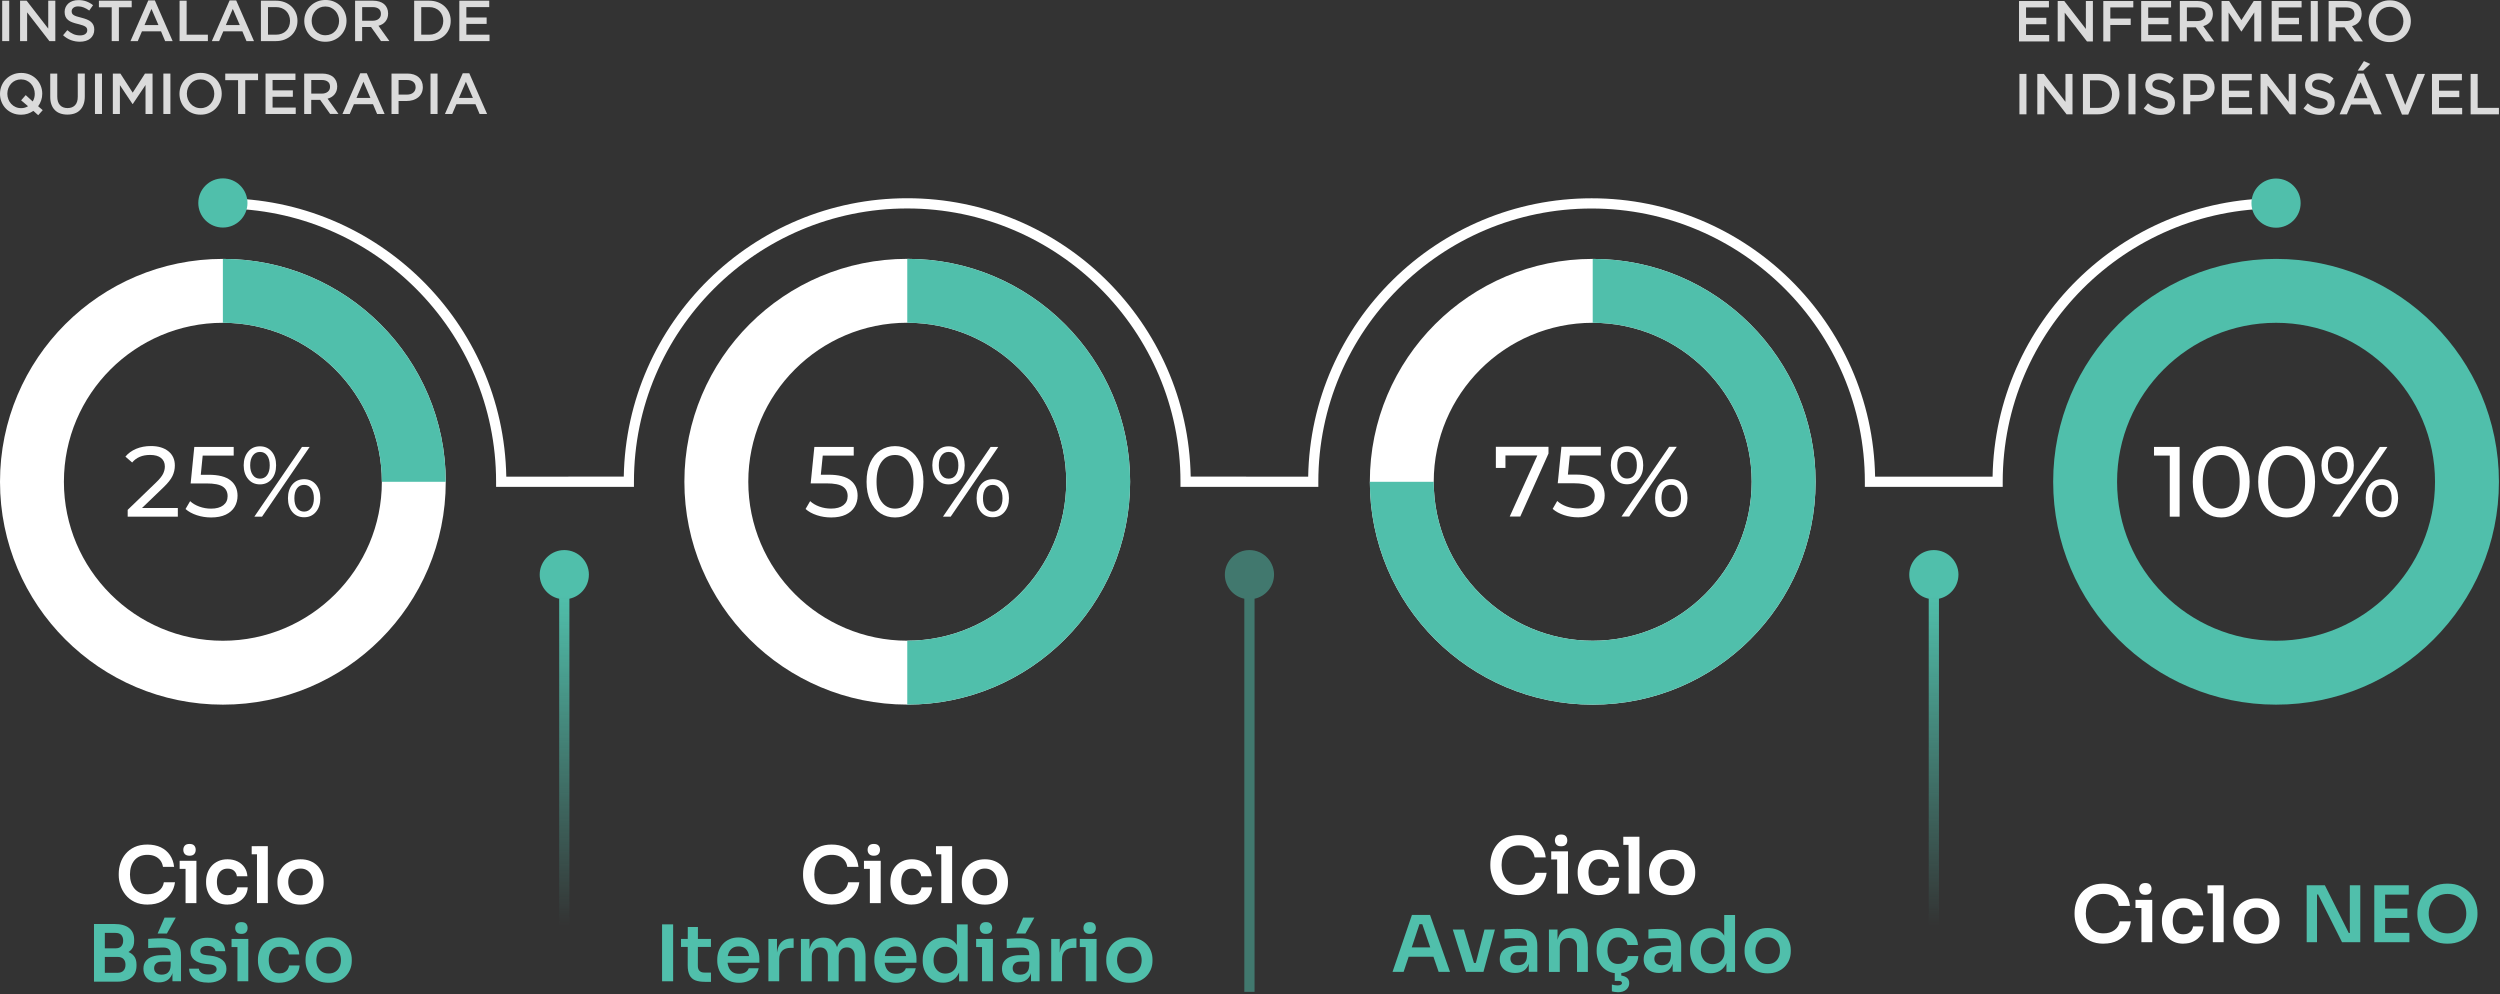
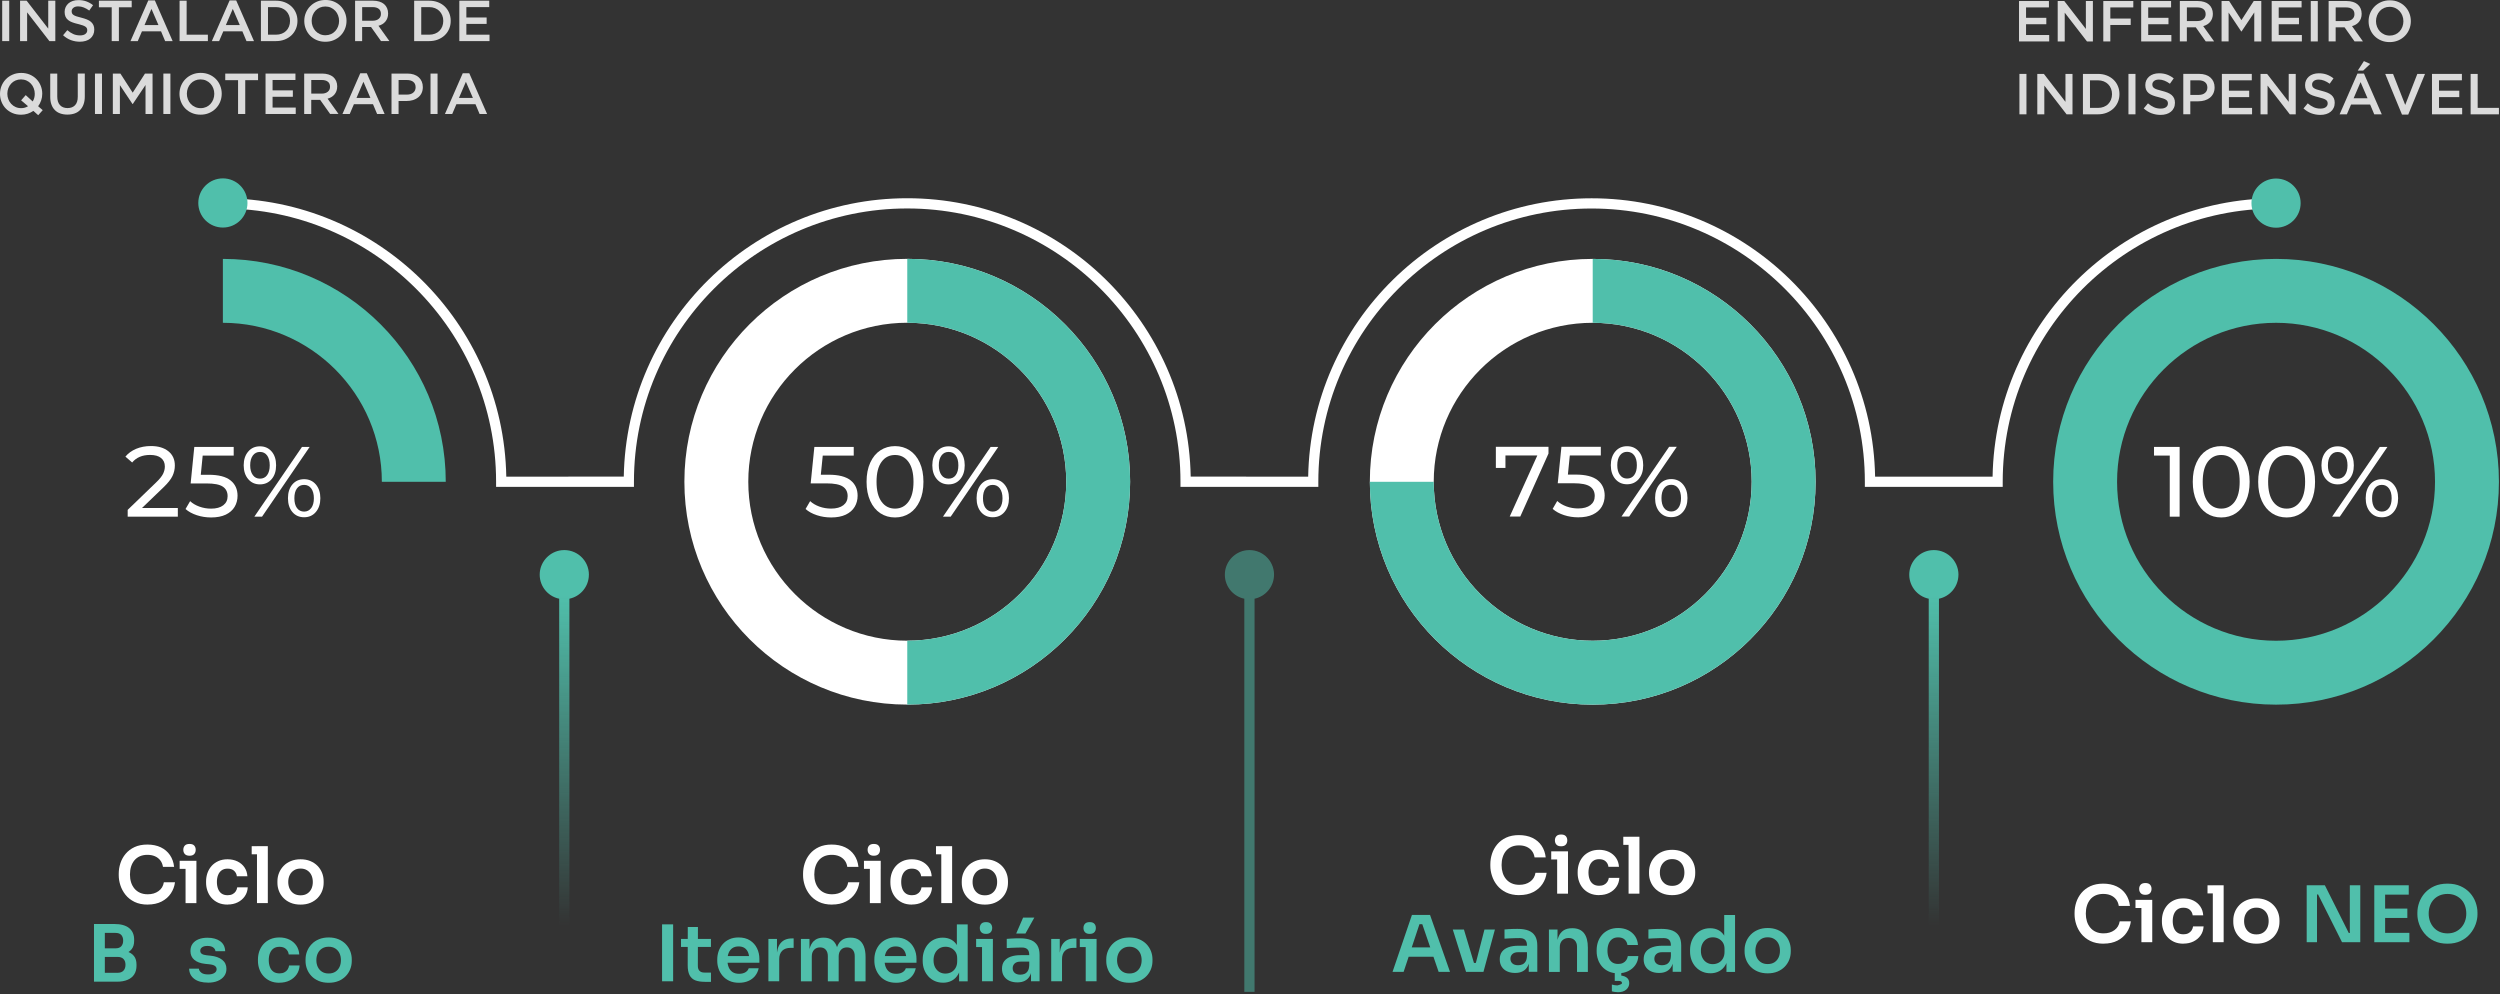
<svg xmlns="http://www.w3.org/2000/svg" width="978" height="389" viewBox="0 0 978 389" fill="none">
  <rect x="0" y="0" width="978" height="389" fill="#333333" stroke="none" />
  <g clip-path="url(#clip0_2_157)">
    <path d="M890.39 77.57C829.91 77.57 780.57 126.24 779.5 186.47H733.54C732.47 126.24 683.14 77.57 622.65 77.57C562.16 77.57 512.83 126.24 511.76 186.47L465.8 186.45C464.73 126.22 415.4 77.55 354.91 77.55C294.42 77.55 245.09 126.22 244.02 186.45L198.06 186.47C196.99 126.24 147.66 77.57 87.17 77.57V81.57C146.12 81.57 194.07 129.53 194.07 188.47V190.47L248 190.45V188.45C248 129.5 295.96 81.55 354.9 81.55C413.84 81.55 461.8 129.51 461.8 188.45V190.45L515.73 190.47V188.47C515.73 129.52 563.69 81.57 622.63 81.57C681.57 81.57 729.53 129.53 729.53 188.47V190.47H783.46V188.47C783.46 129.52 831.42 81.57 890.36 81.57V77.57H890.39Z" fill="white" />
    <path d="M890.39 89.08C895.703 89.08 900.01 84.773 900.01 79.46C900.01 74.147 895.703 69.84 890.39 69.84C885.077 69.84 880.77 74.147 880.77 79.46C880.77 84.773 885.077 89.08 890.39 89.08Z" fill="#50BFAB" />
    <path d="M87.19 89.02C92.503 89.02 96.81 84.713 96.81 79.4C96.81 74.087 92.503 69.78 87.19 69.78C81.877 69.78 77.57 74.087 77.57 79.4C77.57 84.713 81.877 89.02 87.19 89.02Z" fill="#50BFAB" />
    <path d="M822.92 369.17C820.91 369.17 819.18 368.81 817.73 368.1C816.29 367.39 815.11 366.46 814.21 365.32C813.3 364.18 812.64 362.94 812.21 361.6C811.78 360.26 811.57 358.97 811.57 357.73V357.06C811.57 355.68 811.79 354.31 812.23 352.97C812.67 351.63 813.34 350.41 814.26 349.31C815.18 348.21 816.34 347.33 817.75 346.67C819.16 346.01 820.83 345.68 822.77 345.68C824.71 345.68 826.54 346.04 828.03 346.76C829.52 347.48 830.72 348.5 831.61 349.81C832.5 351.12 833.04 352.65 833.23 354.4H828.87C828.71 353.38 828.35 352.52 827.79 351.82C827.23 351.12 826.52 350.59 825.67 350.23C824.82 349.87 823.85 349.7 822.77 349.7C821.69 349.7 820.7 349.89 819.84 350.26C818.99 350.64 818.27 351.17 817.71 351.86C817.14 352.55 816.71 353.36 816.41 354.3C816.11 355.24 815.97 356.27 815.97 357.41C815.97 358.55 816.12 359.53 816.41 360.46C816.7 361.4 817.15 362.21 817.74 362.92C818.33 363.62 819.06 364.17 819.92 364.55C820.78 364.94 821.79 365.13 822.92 365.13C824.59 365.13 826 364.72 827.14 363.89C828.29 363.07 828.98 361.91 829.23 360.43H833.59C833.39 362.02 832.85 363.47 831.97 364.79C831.1 366.11 829.9 367.17 828.37 367.96C826.84 368.75 825.02 369.15 822.91 369.15L822.92 369.17Z" fill="white" />
    <path d="M835.4 355.2V352.03H841.96V355.2H835.4ZM839.27 350.05C838.44 350.05 837.82 349.83 837.43 349.39C837.03 348.95 836.84 348.4 836.84 347.73C836.84 347.06 837.04 346.51 837.43 346.08C837.82 345.65 838.44 345.44 839.27 345.44C840.1 345.44 840.71 345.65 841.1 346.08C841.49 346.51 841.68 347.06 841.68 347.73C841.68 348.4 841.49 348.96 841.1 349.39C840.71 349.83 840.1 350.05 839.27 350.05ZM837.72 368.59V352.03H841.96V368.59H837.72Z" fill="white" />
    <path d="M854.19 369.17C852.75 369.17 851.5 368.93 850.45 368.44C849.4 367.95 848.53 367.3 847.83 366.49C847.13 365.68 846.6 364.76 846.26 363.74C845.91 362.72 845.74 361.69 845.74 360.63V360.05C845.74 358.93 845.92 357.86 846.27 356.83C846.63 355.8 847.16 354.89 847.87 354.08C848.58 353.27 849.46 352.64 850.51 352.16C851.56 351.68 852.77 351.44 854.16 351.44C855.55 351.44 856.89 351.72 858.03 352.28C859.17 352.84 860.08 353.62 860.76 354.61C861.44 355.61 861.82 356.77 861.9 358.09H857.78C857.68 357.24 857.32 356.52 856.7 355.95C856.08 355.38 855.23 355.1 854.15 355.1C853.21 355.1 852.44 355.32 851.82 355.77C851.2 356.22 850.74 356.83 850.43 357.62C850.13 358.4 849.97 359.3 849.97 360.32C849.97 361.34 850.12 362.18 850.41 362.97C850.7 363.76 851.16 364.38 851.78 364.83C852.4 365.28 853.2 365.5 854.17 365.5C854.9 365.5 855.53 365.37 856.06 365.1C856.59 364.84 857.01 364.47 857.33 364C857.65 363.53 857.84 363 857.93 362.41H862.05C861.97 363.75 861.58 364.93 860.88 365.93C860.18 366.94 859.25 367.72 858.1 368.29C856.95 368.86 855.64 369.14 854.18 369.14L854.19 369.17Z" fill="white" />
    <path d="M863.58 349.5V346.33H869.89V349.5H863.58ZM865.65 368.59V346.32H869.89V368.59H865.65Z" fill="white" />
    <path d="M882.71 369.17C881.25 369.17 879.96 368.94 878.84 368.47C877.72 368 876.78 367.37 876 366.56C875.23 365.76 874.64 364.85 874.25 363.83C873.85 362.81 873.66 361.76 873.66 360.66V360.02C873.66 358.88 873.87 357.8 874.28 356.77C874.69 355.74 875.3 354.83 876.08 354.02C876.86 353.22 877.81 352.59 878.93 352.13C880.05 351.67 881.31 351.44 882.71 351.44C884.11 351.44 885.37 351.67 886.49 352.13C887.61 352.59 888.56 353.22 889.34 354.02C890.12 354.82 890.72 355.74 891.12 356.77C891.53 357.8 891.73 358.88 891.73 360.02V360.66C891.73 361.76 891.53 362.82 891.14 363.83C890.74 364.85 890.16 365.76 889.39 366.56C888.62 367.36 887.67 368 886.55 368.47C885.43 368.94 884.15 369.17 882.71 369.17ZM882.71 365.54C883.75 365.54 884.62 365.31 885.33 364.85C886.04 364.39 886.58 363.77 886.95 362.99C887.32 362.21 887.5 361.32 887.5 360.32C887.5 359.32 887.31 358.4 886.94 357.62C886.56 356.84 886.02 356.22 885.29 355.76C884.57 355.3 883.71 355.07 882.71 355.07C881.71 355.07 880.85 355.3 880.13 355.76C879.41 356.22 878.85 356.84 878.47 357.62C878.08 358.4 877.89 359.3 877.89 360.32C877.89 361.34 878.08 362.21 878.45 362.99C878.83 363.77 879.37 364.39 880.08 364.85C880.79 365.31 881.67 365.54 882.7 365.54H882.71Z" fill="white" />
    <path d="M902.38 368.59V346.32H909.49L918.85 364.99H919.86L919.25 365.54V346.32H923.34V368.59H916.2L906.84 349.92H905.8L906.41 349.37V368.59H902.38Z" fill="#50BFAB" />
    <path d="M928.82 368.59V346.32H933.06V368.59H928.82ZM932.45 349.98V346.32H942.3V349.98H932.45ZM932.45 359.1V355.44H941.75V359.1H932.45ZM932.45 368.59V364.93H942.55V368.59H932.45Z" fill="#50BFAB" />
    <path d="M957.46 369.17C955.45 369.17 953.7 368.81 952.23 368.1C950.76 367.39 949.53 366.46 948.57 365.31C947.6 364.16 946.88 362.92 946.4 361.59C945.92 360.26 945.68 358.97 945.68 357.73V357.06C945.68 355.7 945.92 354.34 946.41 352.99C946.9 351.64 947.63 350.41 948.62 349.31C949.61 348.21 950.83 347.33 952.3 346.67C953.76 346.01 955.48 345.68 957.45 345.68C959.42 345.68 961.11 346.01 962.57 346.67C964.03 347.33 965.26 348.21 966.25 349.31C967.24 350.41 967.97 351.63 968.46 352.99C968.95 354.34 969.19 355.7 969.19 357.06V357.73C969.19 358.97 968.95 360.26 968.47 361.59C967.99 362.92 967.27 364.16 966.3 365.31C965.33 366.46 964.11 367.39 962.64 368.1C961.17 368.81 959.43 369.17 957.44 369.17H957.46ZM957.46 365.14C958.6 365.14 959.62 364.94 960.53 364.53C961.43 364.12 962.21 363.56 962.85 362.84C963.49 362.12 963.98 361.3 964.31 360.37C964.65 359.45 964.81 358.46 964.81 357.43C964.81 356.31 964.64 355.28 964.31 354.35C963.98 353.41 963.49 352.6 962.85 351.91C962.21 351.22 961.43 350.68 960.52 350.29C959.61 349.9 958.59 349.71 957.47 349.71C956.35 349.71 955.3 349.9 954.39 350.29C953.48 350.68 952.7 351.22 952.06 351.91C951.42 352.6 950.93 353.42 950.6 354.35C950.26 355.29 950.1 356.31 950.1 357.43C950.1 358.47 950.27 359.45 950.6 360.37C950.94 361.3 951.42 362.12 952.06 362.84C952.7 363.56 953.48 364.13 954.39 364.53C955.3 364.93 956.33 365.14 957.47 365.14H957.46Z" fill="#50BFAB" />
    <path d="M842.65 174.83H852.67V202.12H848.81V178.22H842.65V174.83Z" fill="white" />
    <path d="M878.62 180.99C877.67 178.88 876.34 177.28 874.67 176.18C872.99 175.07 871.08 174.52 868.95 174.52C866.82 174.52 864.87 175.07 863.2 176.18C861.52 177.28 860.2 178.89 859.25 180.99C858.28 183.09 857.81 185.59 857.81 188.48C857.81 191.37 858.29 193.85 859.25 195.96C860.21 198.06 861.53 199.67 863.2 200.78C864.88 201.88 866.8 202.43 868.95 202.43C871.1 202.43 872.99 201.88 874.67 200.78C876.35 199.67 877.67 198.06 878.62 195.96C879.59 193.86 880.06 191.36 880.06 188.48C880.06 185.6 879.58 183.1 878.62 180.99ZM874.2 196.28C872.88 198.07 871.14 198.97 868.95 198.97C866.76 198.97 864.99 198.06 863.66 196.28C862.35 194.48 861.7 191.89 861.7 188.48C861.7 185.07 862.35 182.47 863.66 180.67C864.98 178.88 866.74 177.99 868.95 177.99C871.16 177.99 872.88 178.88 874.2 180.67C875.51 182.47 876.16 185.06 876.16 188.48C876.16 191.9 875.51 194.48 874.2 196.28Z" fill="white" />
    <path d="M904.22 180.99C903.25 178.88 901.93 177.28 900.25 176.18C898.57 175.07 896.68 174.52 894.55 174.52C892.42 174.52 890.47 175.07 888.8 176.18C887.12 177.28 885.8 178.89 884.83 180.99C883.87 183.09 883.4 185.59 883.4 188.48C883.4 191.37 883.88 193.85 884.83 195.96C885.8 198.06 887.12 199.67 888.8 200.78C890.48 201.88 892.39 202.43 894.55 202.43C896.71 202.43 898.58 201.88 900.25 200.78C901.93 199.67 903.25 198.06 904.22 195.96C905.17 193.86 905.65 191.36 905.65 188.48C905.65 185.6 905.17 183.1 904.22 180.99ZM899.79 196.28C898.48 198.07 896.73 198.97 894.55 198.97C892.37 198.97 890.57 198.06 889.26 196.28C887.95 194.48 887.29 191.89 887.29 188.48C887.29 185.07 887.95 182.47 889.26 180.67C890.57 178.88 892.33 177.99 894.55 177.99C896.77 177.99 898.48 178.88 899.79 180.67C901.1 182.47 901.76 185.06 901.76 188.48C901.76 191.9 901.1 194.48 899.79 196.28Z" fill="white" />
    <path d="M919.08 176.64C917.93 175.27 916.4 174.6 914.5 174.6C912.6 174.6 911.07 175.28 909.9 176.66C908.74 178.04 908.15 179.83 908.15 182.05C908.15 184.27 908.74 186.05 909.9 187.42C911.08 188.8 912.61 189.49 914.5 189.49C916.39 189.49 917.93 188.82 919.08 187.45C920.24 186.09 920.82 184.29 920.82 182.05C920.82 179.81 920.24 178.01 919.08 176.65M917.32 185.89C916.63 186.81 915.7 187.27 914.5 187.27C913.3 187.27 912.41 186.81 911.71 185.86C911.03 184.93 910.68 183.66 910.68 182.04C910.68 180.42 911.02 179.15 911.71 178.22C912.41 177.28 913.34 176.81 914.5 176.81C915.66 176.81 916.63 177.27 917.32 178.19C917.99 179.11 918.34 180.39 918.34 182.03C918.34 183.67 918 184.94 917.32 185.87" fill="white" />
    <path d="M933.97 174.83L915.32 202.12H912.33L930.97 174.83H933.97Z" fill="white" />
    <path d="M936.38 189.53C935.22 188.15 933.69 187.46 931.79 187.46C929.89 187.46 928.36 188.14 927.2 189.5C926.05 190.86 925.46 192.66 925.46 194.9C925.46 197.14 926.05 198.94 927.2 200.3C928.36 201.67 929.89 202.36 931.79 202.36C933.69 202.36 935.22 201.68 936.38 200.29C937.56 198.91 938.14 197.12 938.14 194.9C938.14 192.68 937.55 190.9 936.38 189.53ZM934.57 198.72C933.88 199.66 932.95 200.13 931.79 200.13C930.63 200.13 929.65 199.66 928.97 198.75C928.3 197.83 927.96 196.55 927.96 194.91C927.96 193.27 928.3 192 928.97 191.08C929.64 190.15 930.59 189.68 931.79 189.68C932.99 189.68 933.88 190.16 934.57 191.09C935.27 192.03 935.61 193.31 935.61 194.91C935.61 196.51 935.27 197.8 934.57 198.73" fill="white" />
    <path d="M890.39 126.28C924.68 126.28 952.58 154.18 952.58 188.47C952.58 222.76 924.68 250.66 890.39 250.66C856.1 250.66 828.2 222.76 828.2 188.47C828.2 154.18 856.1 126.28 890.39 126.28ZM890.39 101.28C842.24 101.28 803.2 140.32 803.2 188.47C803.2 236.62 842.24 275.66 890.39 275.66C938.54 275.66 977.58 236.62 977.58 188.47C977.58 140.32 938.54 101.28 890.39 101.28Z" fill="#50BFAB" />
    <path d="M3.61 0.27V16.08H0.86V0.27H3.61Z" fill="#DBDBDB" />
    <path d="M18.88 0.27H21.64V16.08H19.32L10.61 4.83V16.08H7.85V0.27H10.42L18.87 11.2V0.27H18.88Z" fill="#DBDBDB" />
    <path d="M28.18 5.22C28.29 5.45 28.48 5.66 28.76 5.85C29.04 6.05 29.42 6.23 29.91 6.39C30.4 6.55 31.02 6.73 31.78 6.91C32.61 7.12 33.35 7.35 33.99 7.61C34.63 7.87 35.16 8.18 35.59 8.55C36.01 8.92 36.33 9.35 36.55 9.84C36.77 10.33 36.88 10.91 36.88 11.57C36.88 12.32 36.74 12.99 36.47 13.58C36.19 14.17 35.81 14.66 35.32 15.07C34.83 15.48 34.24 15.79 33.54 16C32.85 16.21 32.09 16.32 31.26 16.32C30.04 16.32 28.87 16.11 27.76 15.7C26.65 15.29 25.61 14.65 24.67 13.79L26.34 11.8C27.11 12.46 27.88 12.97 28.67 13.32C29.45 13.67 30.34 13.85 31.33 13.85C32.19 13.85 32.87 13.67 33.37 13.31C33.87 12.95 34.13 12.46 34.13 11.84C34.13 11.55 34.08 11.3 33.98 11.07C33.88 10.84 33.7 10.64 33.44 10.45C33.18 10.26 32.81 10.09 32.35 9.92C31.89 9.75 31.29 9.58 30.55 9.4C29.7 9.2 28.95 8.99 28.3 8.74C27.64 8.5 27.09 8.2 26.65 7.84C26.2 7.48 25.86 7.04 25.63 6.53C25.4 6.02 25.28 5.39 25.28 4.66C25.28 3.97 25.41 3.34 25.68 2.77C25.95 2.21 26.32 1.72 26.79 1.31C27.26 0.9 27.83 0.59 28.49 0.37C29.15 0.15 29.87 0.04 30.66 0.04C31.82 0.04 32.86 0.21 33.79 0.55C34.72 0.89 35.59 1.38 36.4 2.03L34.91 4.13C34.19 3.6 33.47 3.2 32.76 2.92C32.05 2.64 31.34 2.5 30.61 2.5C29.8 2.5 29.16 2.68 28.71 3.05C28.26 3.42 28.03 3.87 28.03 4.39C28.03 4.71 28.08 4.98 28.19 5.2L28.18 5.22Z" fill="#DBDBDB" />
    <path d="M46.5 16.08H43.7V2.85H38.69V0.27H51.52V2.85H46.51V16.08H46.5Z" fill="#DBDBDB" />
    <path d="M67.54 16.08H64.6L63 12.26H55.53L53.9 16.08H51.05L58.01 0.16H60.58L67.54 16.08ZM59.25 3.48L56.54 9.8H61.98L59.25 3.48Z" fill="#DBDBDB" />
    <path d="M70.25 0.27H73.01V13.57H81.32V16.08H70.25V0.27Z" fill="#DBDBDB" />
    <path d="M99.36 16.08H96.42L94.82 12.26H87.35L85.72 16.08H82.87L89.83 0.16H92.4L99.36 16.08ZM91.07 3.48L88.36 9.8H93.8L91.07 3.48Z" fill="#DBDBDB" />
    <path d="M115.76 11.28C115.35 12.25 114.78 13.09 114.03 13.8C113.28 14.51 112.4 15.06 111.36 15.47C110.33 15.88 109.2 16.08 107.96 16.08H102.07V0.27H107.96C109.19 0.27 110.33 0.47 111.36 0.87C112.39 1.27 113.28 1.82 114.03 2.53C114.78 3.24 115.35 4.07 115.76 5.04C116.17 6 116.37 7.04 116.37 8.16C116.37 9.28 116.17 10.32 115.76 11.29V11.28ZM113.06 6.03C112.8 5.37 112.43 4.8 111.95 4.32C111.47 3.84 110.9 3.46 110.22 3.19C109.54 2.92 108.79 2.78 107.96 2.78H104.84V13.57H107.96C108.79 13.57 109.54 13.44 110.22 13.17C110.9 12.91 111.48 12.54 111.95 12.06C112.43 11.58 112.8 11.02 113.06 10.36C113.32 9.7 113.46 8.98 113.46 8.19C113.46 7.4 113.33 6.68 113.06 6.02V6.03Z" fill="#DBDBDB" />
    <path d="M134.95 11.31C134.54 12.3 133.97 13.17 133.23 13.92C132.49 14.67 131.62 15.26 130.61 15.69C129.6 16.13 128.49 16.34 127.27 16.34C126.05 16.34 124.94 16.13 123.93 15.7C122.92 15.27 122.06 14.69 121.33 13.95C120.6 13.21 120.04 12.35 119.64 11.35C119.23 10.36 119.03 9.3 119.03 8.19C119.03 7.08 119.23 6.02 119.64 5.03C120.05 4.04 120.62 3.17 121.36 2.42C122.1 1.67 122.97 1.08 123.98 0.65C124.99 0.21 126.1 -0.01 127.32 -0.01C128.54 -0.01 129.65 0.2 130.66 0.63C131.67 1.06 132.53 1.64 133.26 2.38C133.99 3.12 134.55 3.98 134.95 4.98C135.36 5.97 135.56 7.03 135.56 8.14C135.56 9.25 135.36 10.31 134.95 11.3V11.31ZM132.25 6.01C131.99 5.32 131.62 4.73 131.14 4.21C130.67 3.7 130.1 3.29 129.43 2.99C128.77 2.69 128.04 2.54 127.26 2.54C126.48 2.54 125.76 2.69 125.1 2.98C124.45 3.27 123.88 3.67 123.42 4.18C122.95 4.68 122.59 5.28 122.32 5.96C122.06 6.65 121.92 7.37 121.92 8.14C121.92 8.91 122.05 9.63 122.32 10.32C122.58 11.01 122.95 11.6 123.43 12.12C123.91 12.64 124.47 13.04 125.14 13.34C125.8 13.64 126.52 13.79 127.31 13.79C128.1 13.79 128.81 13.64 129.47 13.35C130.13 13.06 130.69 12.66 131.15 12.15C131.62 11.65 131.98 11.05 132.25 10.37C132.51 9.69 132.65 8.96 132.65 8.19C132.65 7.42 132.52 6.7 132.25 6.01Z" fill="#DBDBDB" />
    <path d="M149.06 16.08L145.16 10.57H141.67V16.08H138.91V0.27H145.96C146.86 0.27 147.68 0.39 148.41 0.62C149.14 0.85 149.76 1.18 150.26 1.61C150.76 2.04 151.15 2.57 151.42 3.19C151.69 3.81 151.83 4.51 151.83 5.28C151.83 5.94 151.74 6.53 151.55 7.05C151.36 7.57 151.1 8.03 150.77 8.43C150.44 8.83 150.04 9.17 149.58 9.45C149.12 9.73 148.61 9.94 148.06 10.09L152.33 16.07H149.06V16.08ZM148.15 3.45C147.58 3 146.77 2.78 145.73 2.78H141.68V8.11H145.76C146.76 8.11 147.55 7.87 148.14 7.38C148.73 6.9 149.02 6.25 149.02 5.43C149.02 4.55 148.73 3.89 148.16 3.45H148.15Z" fill="#DBDBDB" />
    <path d="M175.71 11.28C175.3 12.25 174.73 13.09 173.98 13.8C173.23 14.51 172.35 15.06 171.31 15.47C170.28 15.88 169.15 16.08 167.91 16.08H162.02V0.27H167.91C169.14 0.27 170.28 0.47 171.31 0.87C172.34 1.27 173.23 1.82 173.98 2.53C174.73 3.24 175.3 4.07 175.71 5.04C176.12 6 176.32 7.04 176.32 8.16C176.32 9.28 176.12 10.32 175.71 11.29V11.28ZM173.01 6.03C172.75 5.37 172.38 4.8 171.9 4.32C171.42 3.84 170.85 3.46 170.17 3.19C169.49 2.92 168.74 2.78 167.91 2.78H164.79V13.57H167.91C168.74 13.57 169.49 13.44 170.17 13.17C170.85 12.91 171.43 12.54 171.9 12.06C172.38 11.58 172.75 11.02 173.01 10.36C173.27 9.7 173.41 8.98 173.41 8.19C173.41 7.4 173.28 6.68 173.01 6.02V6.03Z" fill="#DBDBDB" />
    <path d="M191.38 2.78H182.44V6.84H190.37V9.35H182.44V13.57H191.5V16.08H179.69V0.27H191.39V2.78H191.38Z" fill="#DBDBDB" />
    <path d="M16.73 43.08L14.95 45.07L13.05 43.38C12.37 43.85 11.63 44.21 10.84 44.48C10.04 44.74 9.18 44.88 8.24 44.88C7.02 44.88 5.91 44.67 4.9 44.24C3.89 43.81 3.03 43.23 2.3 42.49C1.57 41.75 1.01 40.89 0.61 39.89C0.2 38.9 0 37.84 0 36.73C0 35.62 0.2 34.56 0.61 33.57C1.02 32.58 1.59 31.71 2.33 30.96C3.07 30.21 3.94 29.62 4.95 29.19C5.96 28.75 7.07 28.53 8.29 28.53C9.51 28.53 10.62 28.74 11.63 29.17C12.64 29.6 13.5 30.18 14.23 30.92C14.96 31.66 15.52 32.52 15.92 33.52C16.33 34.51 16.53 35.57 16.53 36.68C16.53 37.58 16.39 38.45 16.11 39.28C15.83 40.11 15.44 40.87 14.92 41.56L16.73 43.1V43.08ZM8.28 39.24L10.06 37.21L12.79 39.69C13.06 39.27 13.26 38.81 13.4 38.3C13.54 37.8 13.6 37.26 13.6 36.71C13.6 35.94 13.47 35.22 13.2 34.53C12.94 33.84 12.57 33.25 12.09 32.73C11.62 32.22 11.05 31.81 10.38 31.51C9.72 31.21 8.99 31.06 8.21 31.06C7.43 31.06 6.71 31.21 6.05 31.5C5.4 31.79 4.83 32.19 4.37 32.7C3.9 33.2 3.54 33.8 3.27 34.48C3.01 35.17 2.87 35.89 2.87 36.66C2.87 37.43 3 38.15 3.27 38.84C3.53 39.53 3.9 40.12 4.38 40.64C4.86 41.16 5.42 41.56 6.09 41.86C6.75 42.16 7.47 42.31 8.26 42.31C8.79 42.31 9.28 42.24 9.73 42.11C10.18 41.97 10.6 41.79 10.97 41.55L8.26 39.25L8.28 39.24Z" fill="#DBDBDB" />
    <path d="M33.17 37.75C33.17 38.92 33.01 39.96 32.68 40.84C32.36 41.73 31.9 42.47 31.31 43.06C30.72 43.66 30.01 44.1 29.18 44.39C28.34 44.68 27.41 44.83 26.37 44.83C25.33 44.83 24.42 44.68 23.59 44.39C22.76 44.1 22.05 43.66 21.47 43.07C20.88 42.48 20.43 41.76 20.12 40.89C19.8 40.02 19.65 39.02 19.65 37.88V28.78H22.4V37.77C22.4 39.25 22.76 40.37 23.47 41.13C24.18 41.9 25.17 42.28 26.42 42.28C27.67 42.28 28.64 41.91 29.35 41.17C30.06 40.43 30.42 39.33 30.42 37.87V28.77H33.17V37.74V37.75Z" fill="#DBDBDB" />
    <path d="M39.9 28.78V44.59H37.15V28.78H39.9Z" fill="#DBDBDB" />
    <path d="M51.94 40.71H51.85L46.9 33.3V44.59H44.14V28.78H47.1L51.91 36.25L56.72 28.78H59.68V44.59H56.93V33.25L51.94 40.7V40.71Z" fill="#DBDBDB" />
    <path d="M66.66 28.78V44.59H63.91V28.78H66.66Z" fill="#DBDBDB" />
    <path d="M86.13 39.83C85.72 40.82 85.15 41.69 84.41 42.44C83.67 43.19 82.8 43.78 81.79 44.21C80.78 44.65 79.67 44.86 78.45 44.86C77.23 44.86 76.12 44.65 75.11 44.22C74.1 43.79 73.24 43.21 72.51 42.47C71.78 41.73 71.22 40.87 70.82 39.87C70.41 38.88 70.21 37.82 70.21 36.71C70.21 35.6 70.41 34.54 70.82 33.55C71.23 32.56 71.8 31.69 72.54 30.94C73.28 30.19 74.15 29.6 75.16 29.17C76.17 28.73 77.28 28.51 78.5 28.51C79.72 28.51 80.83 28.72 81.84 29.15C82.85 29.58 83.71 30.16 84.44 30.9C85.17 31.64 85.73 32.5 86.13 33.5C86.54 34.49 86.74 35.55 86.74 36.66C86.74 37.77 86.54 38.83 86.13 39.82V39.83ZM83.43 34.53C83.17 33.84 82.8 33.25 82.32 32.73C81.85 32.22 81.28 31.81 80.61 31.51C79.95 31.21 79.22 31.06 78.44 31.06C77.66 31.06 76.94 31.21 76.28 31.5C75.63 31.79 75.06 32.19 74.6 32.7C74.13 33.2 73.77 33.8 73.5 34.48C73.24 35.17 73.1 35.89 73.1 36.66C73.1 37.43 73.23 38.15 73.5 38.84C73.76 39.53 74.13 40.12 74.61 40.64C75.09 41.16 75.65 41.56 76.32 41.86C76.98 42.16 77.7 42.31 78.49 42.31C79.28 42.31 79.99 42.16 80.65 41.87C81.31 41.58 81.87 41.18 82.33 40.67C82.8 40.17 83.16 39.57 83.43 38.89C83.69 38.21 83.83 37.48 83.83 36.71C83.83 35.94 83.7 35.22 83.43 34.53Z" fill="#DBDBDB" />
    <path d="M95.93 44.59H93.13V31.36H88.12V28.79H100.95V31.36H95.94V44.59H95.93Z" fill="#DBDBDB" />
    <path d="M115.57 31.29H106.63V35.35H114.56V37.86H106.63V42.08H115.69V44.59H103.88V28.78H115.58V31.29H115.57Z" fill="#DBDBDB" />
    <path d="M129.15 44.59L125.25 39.08H121.76V44.59H119V28.78H126.05C126.95 28.78 127.77 28.9 128.5 29.13C129.23 29.36 129.85 29.69 130.35 30.12C130.85 30.55 131.24 31.08 131.51 31.7C131.78 32.32 131.92 33.02 131.92 33.79C131.92 34.45 131.83 35.04 131.64 35.56C131.45 36.08 131.19 36.54 130.86 36.94C130.53 37.34 130.13 37.68 129.67 37.96C129.21 38.24 128.7 38.45 128.15 38.6L132.42 44.58H129.15V44.59ZM128.24 31.96C127.67 31.51 126.86 31.29 125.82 31.29H121.77V36.62H125.85C126.85 36.62 127.64 36.38 128.23 35.89C128.82 35.41 129.11 34.76 129.11 33.94C129.11 33.06 128.82 32.4 128.25 31.96H128.24Z" fill="#DBDBDB" />
    <path d="M150.46 44.59H147.52L145.92 40.77H138.45L136.82 44.59H133.97L140.93 28.67H143.5L150.46 44.59ZM142.17 31.99L139.46 38.31H144.9L142.17 31.99Z" fill="#DBDBDB" />
    <path d="M164.91 36.44C164.58 37.12 164.13 37.68 163.55 38.13C162.97 38.58 162.31 38.92 161.54 39.16C160.77 39.39 159.95 39.51 159.07 39.51H155.92V44.59H153.16V28.78H159.39C160.31 28.78 161.14 28.9 161.89 29.15C162.64 29.4 163.27 29.76 163.79 30.22C164.31 30.69 164.71 31.24 164.99 31.89C165.27 32.54 165.41 33.27 165.41 34.08C165.41 34.97 165.24 35.75 164.91 36.43V36.44ZM161.66 32.01C161.04 31.53 160.21 31.3 159.17 31.3H155.93V37.01H159.17C160.23 37.01 161.06 36.75 161.67 36.23C162.28 35.71 162.59 35.02 162.59 34.16C162.59 33.21 162.28 32.49 161.66 32.02V32.01Z" fill="#DBDBDB" />
    <path d="M171.17 28.78V44.59H168.42V28.78H171.17Z" fill="#DBDBDB" />
    <path d="M190.55 44.59H187.61L186.01 40.77H178.54L176.91 44.59H174.06L181.02 28.67H183.59L190.55 44.59ZM182.26 31.99L179.55 38.31H184.99L182.26 31.99Z" fill="#DBDBDB" />
    <path d="M801.53 2.9H792.59V6.97H800.52V9.48H792.59V13.7H801.65V16.21H789.84V0.4H801.54V2.9H801.53Z" fill="#DBDBDB" />
    <path d="M815.99 0.4H818.74V16.21H816.42L807.72 4.96V16.21H804.97V0.4H807.54L815.99 11.33V0.4Z" fill="#DBDBDB" />
    <path d="M834.55 2.9H825.56V7.26H833.53V9.77H825.56V16.21H822.81V0.4H834.55V2.9Z" fill="#DBDBDB" />
    <path d="M849.32 2.9H840.38V6.97H848.31V9.48H840.38V13.7H849.44V16.21H837.63V0.4H849.33V2.9H849.32Z" fill="#DBDBDB" />
    <path d="M862.89 16.2L858.99 10.69H855.5V16.2H852.75V0.4H859.8C860.7 0.4 861.52 0.52 862.25 0.75C862.98 0.98 863.6 1.31 864.1 1.74C864.6 2.17 864.99 2.7 865.26 3.32C865.53 3.94 865.67 4.64 865.67 5.41C865.67 6.07 865.58 6.66 865.39 7.18C865.2 7.7 864.94 8.16 864.61 8.56C864.28 8.96 863.88 9.3 863.42 9.58C862.96 9.86 862.45 10.07 861.9 10.22L866.17 16.2H862.9H862.89ZM861.98 3.57C861.41 3.12 860.6 2.9 859.56 2.9H855.51V8.23H859.59C860.59 8.23 861.38 7.99 861.97 7.5C862.56 7.02 862.85 6.37 862.85 5.55C862.85 4.67 862.56 4.01 861.99 3.57H861.98Z" fill="#DBDBDB" />
    <path d="M876.87 12.32H876.78L871.83 4.91V16.2H869.08V0.4H872.04L876.85 7.87L881.66 0.4H884.62V16.21H881.87V4.87L876.88 12.32H876.87Z" fill="#DBDBDB" />
    <path d="M900.37 2.9H891.43V6.97H899.36V9.48H891.43V13.7H900.49V16.21H888.68V0.4H900.38V2.9H900.37Z" fill="#DBDBDB" />
    <path d="M906.72 0.4V16.21H903.97V0.4H906.72Z" fill="#DBDBDB" />
    <path d="M921.1 16.2L917.2 10.69H913.71V16.2H910.96V0.4H918.01C918.91 0.4 919.73 0.52 920.46 0.75C921.19 0.98 921.81 1.31 922.31 1.74C922.81 2.17 923.2 2.7 923.47 3.32C923.74 3.94 923.88 4.64 923.88 5.41C923.88 6.07 923.79 6.66 923.6 7.18C923.41 7.7 923.15 8.16 922.82 8.56C922.49 8.96 922.09 9.3 921.63 9.58C921.17 9.86 920.66 10.07 920.11 10.22L924.38 16.2H921.11H921.1ZM920.19 3.57C919.62 3.12 918.81 2.9 917.77 2.9H913.72V8.23H917.8C918.8 8.23 919.59 7.99 920.18 7.5C920.77 7.02 921.06 6.37 921.06 5.55C921.06 4.67 920.77 4.01 920.2 3.57H920.19Z" fill="#DBDBDB" />
    <path d="M942.51 11.44C942.1 12.43 941.53 13.3 940.79 14.05C940.05 14.8 939.18 15.39 938.17 15.82C937.16 16.25 936.05 16.47 934.83 16.47C933.61 16.47 932.5 16.26 931.49 15.83C930.48 15.4 929.62 14.82 928.89 14.08C928.16 13.34 927.6 12.48 927.2 11.48C926.79 10.49 926.59 9.43 926.59 8.32C926.59 7.21 926.79 6.15 927.2 5.16C927.61 4.17 928.18 3.3 928.92 2.55C929.66 1.8 930.53 1.21 931.54 0.78C932.55 0.35 933.66 0.12 934.88 0.12C936.1 0.12 937.21 0.33 938.22 0.76C939.23 1.19 940.09 1.77 940.82 2.51C941.55 3.25 942.11 4.11 942.51 5.11C942.92 6.1 943.12 7.16 943.12 8.27C943.12 9.38 942.92 10.44 942.51 11.43V11.44ZM939.81 6.14C939.55 5.45 939.18 4.86 938.7 4.34C938.23 3.83 937.66 3.42 936.99 3.12C936.33 2.82 935.61 2.67 934.82 2.67C934.03 2.67 933.32 2.82 932.66 3.11C932.01 3.4 931.44 3.8 930.98 4.31C930.51 4.81 930.15 5.41 929.89 6.09C929.63 6.77 929.49 7.5 929.49 8.27C929.49 9.04 929.62 9.76 929.89 10.45C930.16 11.14 930.52 11.73 931 12.25C931.48 12.77 932.04 13.17 932.71 13.47C933.37 13.77 934.09 13.92 934.88 13.92C935.67 13.92 936.38 13.77 937.04 13.48C937.7 13.19 938.26 12.79 938.72 12.28C939.18 11.77 939.55 11.18 939.81 10.5C940.07 9.82 940.21 9.09 940.21 8.32C940.21 7.55 940.08 6.83 939.81 6.14Z" fill="#DBDBDB" />
    <path d="M792.75 28.91V44.72H790V28.91H792.75Z" fill="#DBDBDB" />
    <path d="M808.01 28.91H810.76V44.72H808.44L799.74 33.47V44.72H796.99V28.91H799.56L808.01 39.84V28.91Z" fill="#DBDBDB" />
    <path d="M828.52 39.92C828.11 40.89 827.54 41.73 826.79 42.44C826.04 43.15 825.16 43.7 824.13 44.11C823.1 44.52 821.96 44.72 820.73 44.72H814.84V28.91H820.73C821.96 28.91 823.1 29.11 824.13 29.51C825.16 29.91 826.05 30.46 826.79 31.17C827.54 31.88 828.11 32.71 828.52 33.68C828.93 34.64 829.13 35.68 829.13 36.8C829.13 37.92 828.93 38.96 828.52 39.93V39.92ZM825.82 34.67C825.56 34.01 825.19 33.44 824.71 32.96C824.23 32.48 823.66 32.1 822.98 31.83C822.3 31.56 821.55 31.42 820.72 31.42H817.6V42.21H820.72C821.55 42.21 822.3 42.08 822.98 41.81C823.66 41.54 824.24 41.18 824.71 40.7C825.19 40.22 825.55 39.66 825.82 39C826.08 38.34 826.22 37.62 826.22 36.83C826.22 36.04 826.09 35.32 825.82 34.66V34.67Z" fill="#DBDBDB" />
    <path d="M835.4 28.91V44.72H832.65V28.91H835.4Z" fill="#DBDBDB" />
    <path d="M842.14 33.85C842.25 34.08 842.44 34.29 842.72 34.48C843 34.67 843.38 34.86 843.87 35.02C844.36 35.19 844.98 35.36 845.74 35.54C846.57 35.75 847.31 35.98 847.95 36.24C848.59 36.5 849.12 36.81 849.55 37.18C849.97 37.55 850.29 37.98 850.51 38.47C850.73 38.96 850.84 39.54 850.84 40.2C850.84 40.95 850.7 41.62 850.42 42.21C850.14 42.8 849.76 43.29 849.27 43.7C848.78 44.11 848.19 44.42 847.49 44.63C846.79 44.84 846.04 44.95 845.21 44.95C843.99 44.95 842.82 44.74 841.71 44.33C840.6 43.92 839.57 43.28 838.62 42.42L840.29 40.43C841.06 41.09 841.83 41.6 842.62 41.95C843.4 42.3 844.29 42.48 845.29 42.48C846.15 42.48 846.83 42.3 847.33 41.94C847.83 41.58 848.09 41.09 848.09 40.47C848.09 40.18 848.04 39.93 847.94 39.7C847.84 39.47 847.66 39.27 847.4 39.08C847.14 38.89 846.77 38.72 846.31 38.55C845.85 38.38 845.25 38.21 844.51 38.03C843.67 37.83 842.91 37.62 842.26 37.37C841.6 37.13 841.05 36.83 840.61 36.47C840.16 36.11 839.82 35.67 839.59 35.16C839.36 34.65 839.24 34.02 839.24 33.29C839.24 32.6 839.37 31.97 839.64 31.4C839.91 30.84 840.28 30.35 840.75 29.94C841.22 29.53 841.79 29.22 842.45 29C843.11 28.78 843.83 28.67 844.62 28.67C845.78 28.67 846.82 28.84 847.75 29.18C848.68 29.52 849.54 30.01 850.36 30.66L848.87 32.76C848.15 32.23 847.43 31.83 846.72 31.55C846.01 31.27 845.3 31.13 844.57 31.13C843.76 31.13 843.12 31.31 842.67 31.68C842.22 32.05 841.99 32.5 841.99 33.02C841.99 33.34 842.04 33.61 842.15 33.83L842.14 33.85Z" fill="#DBDBDB" />
    <path d="M865.84 36.56C865.51 37.24 865.06 37.8 864.48 38.25C863.91 38.7 863.24 39.04 862.47 39.28C861.7 39.51 860.88 39.63 860 39.63H856.85V44.71H854.1V28.9H860.33C861.25 28.9 862.08 29.02 862.83 29.27C863.58 29.52 864.21 29.88 864.73 30.34C865.25 30.81 865.65 31.36 865.93 32.01C866.21 32.66 866.35 33.39 866.35 34.2C866.35 35.09 866.18 35.87 865.85 36.55L865.84 36.56ZM862.59 32.13C861.97 31.65 861.14 31.42 860.1 31.42H856.86V37.13H860.1C861.16 37.13 861.99 36.87 862.6 36.35C863.21 35.83 863.52 35.14 863.52 34.28C863.52 33.33 863.21 32.61 862.59 32.14V32.13Z" fill="#DBDBDB" />
    <path d="M880.89 31.42H871.95V35.48H879.88V37.99H871.95V42.21H881.01V44.72H869.2V28.91H880.9V31.42H880.89Z" fill="#DBDBDB" />
    <path d="M895.34 28.91H898.09V44.72H895.77L887.07 33.47V44.72H884.32V28.91H886.89L895.34 39.84V28.91Z" fill="#DBDBDB" />
    <path d="M904.64 33.85C904.75 34.08 904.94 34.29 905.22 34.48C905.5 34.67 905.88 34.86 906.37 35.02C906.86 35.19 907.48 35.36 908.24 35.54C909.07 35.75 909.81 35.98 910.45 36.24C911.09 36.5 911.62 36.81 912.05 37.18C912.47 37.55 912.79 37.98 913.01 38.47C913.23 38.96 913.34 39.54 913.34 40.2C913.34 40.95 913.2 41.62 912.92 42.21C912.64 42.8 912.26 43.29 911.77 43.7C911.28 44.11 910.69 44.42 909.99 44.63C909.29 44.84 908.54 44.95 907.71 44.95C906.49 44.95 905.32 44.74 904.21 44.33C903.1 43.92 902.07 43.28 901.12 42.42L902.79 40.43C903.56 41.09 904.33 41.6 905.12 41.95C905.9 42.3 906.79 42.48 907.79 42.48C908.65 42.48 909.33 42.3 909.83 41.94C910.33 41.58 910.59 41.09 910.59 40.47C910.59 40.18 910.54 39.93 910.44 39.7C910.34 39.47 910.16 39.27 909.9 39.08C909.64 38.89 909.27 38.72 908.81 38.55C908.35 38.38 907.75 38.21 907.01 38.03C906.17 37.83 905.41 37.62 904.76 37.37C904.1 37.13 903.55 36.83 903.11 36.47C902.66 36.11 902.32 35.67 902.09 35.16C901.86 34.65 901.74 34.02 901.74 33.29C901.74 32.6 901.87 31.97 902.14 31.4C902.41 30.84 902.78 30.35 903.25 29.94C903.72 29.53 904.29 29.22 904.95 29C905.61 28.78 906.33 28.67 907.12 28.67C908.28 28.67 909.32 28.84 910.25 29.18C911.18 29.52 912.04 30.01 912.86 30.66L911.37 32.76C910.65 32.23 909.93 31.83 909.22 31.55C908.51 31.27 907.8 31.13 907.07 31.13C906.26 31.13 905.62 31.31 905.17 31.68C904.72 32.05 904.49 32.5 904.49 33.02C904.49 33.34 904.54 33.61 904.65 33.83L904.64 33.85Z" fill="#DBDBDB" />
    <path d="M931.74 44.72H928.8L927.2 40.9H919.73L918.1 44.72H915.26L922.22 28.8H924.79L931.75 44.72H931.74ZM923.45 32.12L920.74 38.44H926.18L923.45 32.12ZM922.37 27.6L924.76 23.9L927.24 25.01L924.48 27.61H922.36L922.37 27.6Z" fill="#DBDBDB" />
    <path d="M945.67 28.91H948.67L942.1 44.83H939.66L933.09 28.91H936.16L940.92 41.06L945.66 28.91H945.67Z" fill="#DBDBDB" />
    <path d="M963.08 31.42H954.14V35.48H962.07V37.99H954.14V42.21H963.2V44.72H951.39V28.91H963.09V31.42H963.08Z" fill="#DBDBDB" />
    <path d="M966.52 28.91H969.27V42.21H977.58V44.72H966.51V28.91H966.52Z" fill="#DBDBDB" />
    <path d="M230.38 224.81C230.38 219.13 225.47 214.61 219.66 215.25C215.18 215.75 211.58 219.44 211.17 223.92C210.72 228.94 214.12 233.25 218.75 234.22V388.03H222.75V234.22C227.1 233.3 230.37 229.44 230.37 224.81H230.38Z" fill="url(#paint0_linear_2_157)" />
    <path d="M498.41 224.81C498.41 219.13 493.5 214.61 487.69 215.25C483.21 215.75 479.61 219.44 479.2 223.92C478.75 228.94 482.15 233.25 486.78 234.22V388.03H490.78V234.22C495.13 233.3 498.4 229.44 498.4 224.81H498.41Z" fill="url(#paint1_linear_2_157)" />
    <path d="M766.15 224.81C766.15 219.13 761.24 214.61 755.43 215.25C750.95 215.75 747.35 219.44 746.94 223.92C746.49 228.94 749.89 233.25 754.52 234.22V388.03H758.52V234.22C762.87 233.3 766.14 229.44 766.14 224.81H766.15Z" fill="url(#paint2_linear_2_157)" />
    <path d="M594.37 350.18C592.36 350.18 590.63 349.82 589.18 349.11C587.74 348.4 586.56 347.47 585.66 346.33C584.75 345.19 584.09 343.95 583.66 342.61C583.23 341.27 583.02 339.98 583.02 338.74V338.07C583.02 336.69 583.24 335.32 583.68 333.98C584.12 332.64 584.79 331.42 585.71 330.32C586.63 329.22 587.79 328.34 589.2 327.68C590.61 327.02 592.28 326.69 594.22 326.69C596.16 326.69 597.99 327.05 599.48 327.77C600.97 328.49 602.17 329.51 603.06 330.82C603.95 332.13 604.49 333.66 604.68 335.41H600.32C600.16 334.39 599.8 333.53 599.24 332.83C598.68 332.13 597.97 331.6 597.12 331.24C596.27 330.88 595.3 330.71 594.22 330.71C593.14 330.71 592.15 330.9 591.29 331.27C590.44 331.65 589.72 332.18 589.16 332.87C588.59 333.56 588.16 334.37 587.86 335.31C587.56 336.25 587.42 337.28 587.42 338.42C587.42 339.56 587.57 340.54 587.86 341.47C588.15 342.41 588.6 343.22 589.19 343.93C589.78 344.63 590.51 345.18 591.37 345.56C592.23 345.95 593.24 346.14 594.37 346.14C596.04 346.14 597.45 345.73 598.59 344.9C599.74 344.08 600.43 342.92 600.68 341.44H605.04C604.84 343.03 604.3 344.48 603.42 345.8C602.55 347.12 601.35 348.18 599.82 348.97C598.29 349.76 596.47 350.16 594.36 350.16L594.37 350.18Z" fill="white" />
    <path d="M606.84 336.22V333.05H613.4V336.22H606.84ZM610.71 331.07C609.88 331.07 609.26 330.85 608.87 330.41C608.47 329.97 608.28 329.42 608.28 328.75C608.28 328.08 608.48 327.53 608.87 327.1C609.26 326.67 609.88 326.46 610.71 326.46C611.54 326.46 612.15 326.67 612.54 327.1C612.93 327.53 613.12 328.08 613.12 328.75C613.12 329.42 612.93 329.98 612.54 330.41C612.15 330.85 611.54 331.07 610.71 331.07ZM609.16 349.61V333.05H613.4V349.61H609.16Z" fill="white" />
    <path d="M625.63 350.18C624.19 350.18 622.94 349.94 621.89 349.45C620.84 348.96 619.97 348.31 619.27 347.5C618.57 346.69 618.04 345.77 617.7 344.75C617.35 343.73 617.18 342.7 617.18 341.64V341.06C617.18 339.94 617.36 338.87 617.71 337.84C618.07 336.81 618.6 335.9 619.31 335.09C620.02 334.28 620.9 333.65 621.95 333.17C623 332.69 624.21 332.45 625.6 332.45C626.99 332.45 628.33 332.73 629.47 333.29C630.61 333.85 631.52 334.63 632.2 335.62C632.88 336.62 633.26 337.78 633.34 339.1H629.22C629.12 338.25 628.76 337.53 628.14 336.96C627.52 336.39 626.67 336.11 625.59 336.11C624.65 336.11 623.88 336.33 623.26 336.78C622.64 337.23 622.18 337.84 621.87 338.63C621.57 339.41 621.41 340.31 621.41 341.33C621.41 342.35 621.56 343.19 621.85 343.98C622.14 344.77 622.6 345.39 623.22 345.84C623.84 346.29 624.64 346.51 625.61 346.51C626.34 346.51 626.97 346.38 627.5 346.11C628.03 345.85 628.45 345.48 628.77 345.01C629.09 344.54 629.28 344.01 629.37 343.42H633.49C633.41 344.76 633.02 345.94 632.32 346.94C631.62 347.95 630.69 348.73 629.54 349.3C628.39 349.87 627.08 350.15 625.62 350.15L625.63 350.18Z" fill="white" />
    <path d="M635.03 330.51V327.34H641.34V330.51H635.03ZM637.1 349.6V327.33H641.34V349.6H637.1Z" fill="white" />
    <path d="M654.15 350.18C652.69 350.18 651.4 349.95 650.28 349.48C649.16 349.01 648.22 348.38 647.44 347.57C646.67 346.77 646.08 345.86 645.69 344.84C645.29 343.82 645.1 342.77 645.1 341.67V341.03C645.1 339.89 645.31 338.81 645.72 337.78C646.13 336.75 646.74 335.84 647.52 335.03C648.3 334.23 649.25 333.6 650.37 333.14C651.49 332.68 652.75 332.45 654.15 332.45C655.55 332.45 656.81 332.68 657.93 333.14C659.05 333.6 660 334.23 660.78 335.03C661.56 335.83 662.16 336.75 662.56 337.78C662.97 338.81 663.17 339.89 663.17 341.03V341.67C663.17 342.77 662.97 343.83 662.58 344.84C662.18 345.86 661.6 346.77 660.83 347.57C660.06 348.37 659.11 349.01 657.99 349.48C656.87 349.95 655.59 350.18 654.15 350.18ZM654.15 346.55C655.19 346.55 656.06 346.32 656.77 345.86C657.48 345.4 658.02 344.78 658.39 344C658.76 343.22 658.94 342.33 658.94 341.33C658.94 340.33 658.75 339.41 658.38 338.63C658 337.85 657.46 337.23 656.73 336.77C656.01 336.31 655.15 336.08 654.15 336.08C653.15 336.08 652.29 336.31 651.57 336.77C650.85 337.23 650.29 337.85 649.91 338.63C649.52 339.41 649.33 340.31 649.33 341.33C649.33 342.35 649.52 343.22 649.89 344C650.27 344.78 650.81 345.4 651.52 345.86C652.23 346.32 653.11 346.55 654.14 346.55H654.15Z" fill="white" />
    <path d="M544.76 380.19L552.35 357.92H559.43L567.24 380.19H562.79L556.17 360.88L557.73 361.55H553.92L555.51 360.88L549.1 380.19H544.77H544.76ZM550.07 374.27L551.44 370.61H560.47L561.81 374.27H550.07Z" fill="#50BFAB" />
    <path d="M573.52 380.19L568.33 363.63H572.69L577.66 380.19H573.51H573.52ZM574.77 380.19V376.71H579.25V380.19H574.77ZM576.45 380.19L580.72 363.63H584.81L580.33 380.19H576.46H576.45Z" fill="#50BFAB" />
    <path d="M592.71 380.62C591.51 380.62 590.46 380.41 589.55 379.98C588.64 379.55 587.94 378.94 587.45 378.15C586.95 377.36 586.7 376.4 586.7 375.28C586.7 374.06 587 373.06 587.6 372.29C588.2 371.52 589.04 370.94 590.13 370.55C591.22 370.16 592.49 369.97 593.96 369.97H597.8V372.5H593.9C592.92 372.5 592.18 372.74 591.66 373.22C591.14 373.7 590.88 374.31 590.88 375.07C590.88 375.83 591.14 376.43 591.66 376.9C592.18 377.37 592.93 377.6 593.9 377.6C594.49 377.6 595.03 377.49 595.53 377.28C596.03 377.07 596.45 376.7 596.78 376.18C597.12 375.66 597.3 374.95 597.34 374.06L598.38 375.25C598.28 376.41 598 377.39 597.54 378.18C597.08 378.97 596.45 379.58 595.65 379.99C594.85 380.41 593.86 380.62 592.71 380.62ZM598.05 380.19V375.28H597.35V369.82C597.35 368.86 597.12 368.15 596.65 367.68C596.18 367.21 595.46 366.98 594.48 366.98C593.97 366.98 593.36 366.99 592.65 367.01C591.94 367.03 591.22 367.06 590.5 367.09C589.78 367.12 589.13 367.16 588.56 367.2V363.6C589.03 363.56 589.56 363.52 590.15 363.48C590.74 363.44 591.34 363.41 591.96 363.4C592.58 363.39 593.17 363.38 593.71 363.38C595.42 363.38 596.84 363.6 597.96 364.05C599.09 364.5 599.94 365.2 600.52 366.15C601.1 367.11 601.39 368.36 601.39 369.9V380.18H598.03L598.05 380.19Z" fill="#50BFAB" />
    <path d="M605.94 380.19V363.63H609.3V370.74H609C609 369.05 609.22 367.64 609.67 366.52C610.12 365.39 610.78 364.54 611.67 363.97C612.55 363.4 613.66 363.12 614.98 363.12H615.16C617.13 363.12 618.63 363.76 619.64 365.03C620.66 366.3 621.17 368.2 621.17 370.72V380.21H616.93V370.36C616.93 369.34 616.64 368.52 616.06 367.89C615.48 367.26 614.68 366.94 613.67 366.94C612.66 366.94 611.79 367.26 611.15 367.9C610.51 368.54 610.19 369.4 610.19 370.48V380.21H605.95L605.94 380.19Z" fill="#50BFAB" />
-     <path d="M633.06 380.77C631.62 380.77 630.37 380.53 629.32 380.04C628.27 379.55 627.4 378.9 626.7 378.09C626 377.28 625.47 376.36 625.13 375.34C624.78 374.32 624.61 373.29 624.61 372.23V371.65C624.61 370.53 624.79 369.46 625.14 368.43C625.5 367.4 626.03 366.49 626.74 365.68C627.45 364.87 628.33 364.24 629.38 363.76C630.43 363.28 631.64 363.04 633.03 363.04C634.42 363.04 635.76 363.32 636.9 363.88C638.04 364.44 638.95 365.22 639.63 366.21C640.31 367.21 640.69 368.37 640.77 369.69H636.65C636.55 368.84 636.19 368.12 635.57 367.55C634.95 366.98 634.1 366.7 633.02 366.7C632.08 366.7 631.31 366.92 630.69 367.37C630.07 367.82 629.61 368.43 629.3 369.22C629 370 628.84 370.9 628.84 371.92C628.84 372.94 628.99 373.78 629.28 374.57C629.57 375.36 630.03 375.98 630.65 376.43C631.27 376.88 632.07 377.1 633.04 377.1C633.77 377.1 634.4 376.97 634.93 376.7C635.46 376.44 635.88 376.07 636.2 375.6C636.52 375.13 636.71 374.6 636.8 374.01H640.92C640.84 375.35 640.45 376.53 639.75 377.53C639.05 378.54 638.12 379.32 636.97 379.89C635.82 380.46 634.51 380.74 633.05 380.74L633.06 380.77ZM632.91 388.15C632.46 388.15 632.03 388.11 631.61 388.04C631.19 387.97 630.84 387.89 630.56 387.81V385.16C630.84 385.24 631.18 385.32 631.58 385.39C631.98 385.46 632.37 385.5 632.75 385.5C633.36 385.5 633.81 385.41 634.09 385.24C634.37 385.07 634.52 384.84 634.52 384.55C634.52 384.29 634.41 384.08 634.2 383.94C633.99 383.8 633.62 383.73 633.12 383.73H631.69V379.83H634.25V382.82L632.66 381.57H633.12C634.42 381.57 635.45 381.82 636.22 382.33C636.98 382.84 637.36 383.59 637.36 384.59C637.36 385.59 636.97 386.43 636.2 387.12C635.43 387.81 634.33 388.16 632.91 388.16V388.15Z" fill="#50BFAB" />
+     <path d="M633.06 380.77C631.62 380.77 630.37 380.53 629.32 380.04C628.27 379.55 627.4 378.9 626.7 378.09C626 377.28 625.47 376.36 625.13 375.34C624.78 374.32 624.61 373.29 624.61 372.23V371.65C624.61 370.53 624.79 369.46 625.14 368.43C625.5 367.4 626.03 366.49 626.74 365.68C627.45 364.87 628.33 364.24 629.38 363.76C630.43 363.28 631.64 363.04 633.03 363.04C634.42 363.04 635.76 363.32 636.9 363.88C638.04 364.44 638.95 365.22 639.63 366.21C640.31 367.21 640.69 368.37 640.77 369.69H636.65C636.55 368.84 636.19 368.12 635.57 367.55C634.95 366.98 634.1 366.7 633.02 366.7C632.08 366.7 631.31 366.92 630.69 367.37C630.07 367.82 629.61 368.43 629.3 369.22C629 370 628.84 370.9 628.84 371.92C628.84 372.94 628.99 373.78 629.28 374.57C629.57 375.36 630.03 375.98 630.65 376.43C631.27 376.88 632.07 377.1 633.04 377.1C633.77 377.1 634.4 376.97 634.93 376.7C635.46 376.44 635.88 376.07 636.2 375.6C636.52 375.13 636.71 374.6 636.8 374.01H640.92C640.84 375.35 640.45 376.53 639.75 377.53C639.05 378.54 638.12 379.32 636.97 379.89C635.82 380.46 634.51 380.74 633.05 380.74L633.06 380.77ZM632.91 388.15C632.46 388.15 632.03 388.11 631.61 388.04C631.19 387.97 630.84 387.89 630.56 387.81V385.16C630.84 385.24 631.18 385.32 631.58 385.39C631.98 385.46 632.37 385.5 632.75 385.5C634.37 385.07 634.52 384.84 634.52 384.55C634.52 384.29 634.41 384.08 634.2 383.94C633.99 383.8 633.62 383.73 633.12 383.73H631.69V379.83H634.25V382.82L632.66 381.57H633.12C634.42 381.57 635.45 381.82 636.22 382.33C636.98 382.84 637.36 383.59 637.36 384.59C637.36 385.59 636.97 386.43 636.2 387.12C635.43 387.81 634.33 388.16 632.91 388.16V388.15Z" fill="#50BFAB" />
    <path d="M649.01 380.62C647.81 380.62 646.76 380.41 645.85 379.98C644.94 379.55 644.24 378.94 643.75 378.15C643.25 377.36 643 376.4 643 375.28C643 374.06 643.3 373.06 643.9 372.29C644.5 371.52 645.34 370.94 646.43 370.55C647.52 370.16 648.79 369.97 650.26 369.97H654.1V372.5H650.2C649.22 372.5 648.48 372.74 647.96 373.22C647.44 373.7 647.18 374.31 647.18 375.07C647.18 375.83 647.44 376.43 647.96 376.9C648.48 377.37 649.23 377.6 650.2 377.6C650.79 377.6 651.33 377.49 651.83 377.28C652.33 377.07 652.75 376.7 653.08 376.18C653.42 375.66 653.6 374.95 653.64 374.06L654.68 375.25C654.58 376.41 654.3 377.39 653.84 378.18C653.38 378.97 652.75 379.58 651.95 379.99C651.15 380.41 650.16 380.62 649.01 380.62ZM654.35 380.19V375.28H653.65V369.82C653.65 368.86 653.42 368.15 652.95 367.68C652.48 367.21 651.76 366.98 650.78 366.98C650.27 366.98 649.66 366.99 648.95 367.01C648.24 367.03 647.52 367.06 646.8 367.09C646.08 367.12 645.43 367.16 644.86 367.2V363.6C645.33 363.56 645.86 363.52 646.45 363.48C647.04 363.44 647.64 363.41 648.26 363.4C648.88 363.39 649.47 363.38 650.01 363.38C651.72 363.38 653.14 363.6 654.26 364.05C655.39 364.5 656.24 365.2 656.82 366.15C657.4 367.11 657.69 368.36 657.69 369.9V380.18H654.33L654.35 380.19Z" fill="#50BFAB" />
    <path d="M669.11 380.74C667.95 380.74 666.88 380.53 665.91 380.1C664.93 379.67 664.09 379.07 663.38 378.3C662.67 377.53 662.12 376.63 661.73 375.6C661.34 374.57 661.15 373.46 661.15 372.26V371.62C661.15 370.44 661.34 369.33 661.71 368.3C662.09 367.26 662.61 366.36 663.3 365.59C663.98 364.82 664.8 364.21 665.77 363.78C666.74 363.34 667.81 363.12 668.99 363.12C670.29 363.12 671.44 363.4 672.42 363.96C673.41 364.52 674.19 365.36 674.78 366.48C675.37 367.6 675.7 369 675.76 370.69L674.51 369.23V357.94H678.75V380.21H675.39V373.16H676.12C676.06 374.85 675.71 376.26 675.08 377.38C674.45 378.51 673.62 379.35 672.59 379.91C671.56 380.47 670.4 380.75 669.1 380.75L669.11 380.74ZM670.06 377.17C670.89 377.17 671.66 376.98 672.35 376.61C673.04 376.23 673.6 375.69 674.01 374.96C674.43 374.24 674.63 373.39 674.63 372.41V371.19C674.63 370.21 674.42 369.4 673.99 368.73C673.56 368.07 673 367.56 672.31 367.21C671.62 366.85 670.87 366.68 670.05 366.68C669.13 366.68 668.33 366.9 667.63 367.34C666.93 367.78 666.38 368.39 665.98 369.19C665.58 369.99 665.39 370.91 665.39 371.97C665.39 373.03 665.59 373.95 666 374.73C666.41 375.51 666.96 376.12 667.66 376.54C668.36 376.97 669.16 377.18 670.05 377.18L670.06 377.17Z" fill="#50BFAB" />
    <path d="M691.53 380.77C690.07 380.77 688.78 380.54 687.66 380.07C686.54 379.6 685.6 378.97 684.82 378.16C684.05 377.36 683.46 376.45 683.07 375.43C682.67 374.41 682.48 373.36 682.48 372.26V371.62C682.48 370.48 682.69 369.4 683.1 368.37C683.51 367.34 684.12 366.43 684.9 365.62C685.68 364.82 686.63 364.19 687.75 363.73C688.87 363.27 690.13 363.04 691.53 363.04C692.93 363.04 694.19 363.27 695.31 363.73C696.43 364.19 697.38 364.82 698.16 365.62C698.94 366.42 699.54 367.34 699.94 368.37C700.35 369.4 700.55 370.48 700.55 371.62V372.26C700.55 373.36 700.35 374.42 699.96 375.43C699.56 376.45 698.98 377.36 698.21 378.16C697.44 378.96 696.49 379.6 695.37 380.07C694.25 380.54 692.97 380.77 691.53 380.77ZM691.53 377.14C692.57 377.14 693.44 376.91 694.15 376.45C694.86 375.99 695.4 375.37 695.77 374.59C696.14 373.81 696.32 372.92 696.32 371.92C696.32 370.92 696.13 370 695.76 369.22C695.38 368.44 694.84 367.82 694.11 367.36C693.39 366.9 692.53 366.67 691.53 366.67C690.53 366.67 689.67 366.9 688.95 367.36C688.23 367.82 687.67 368.44 687.29 369.22C686.9 370 686.71 370.9 686.71 371.92C686.71 372.94 686.9 373.81 687.27 374.59C687.65 375.37 688.19 375.99 688.9 376.45C689.61 376.91 690.49 377.14 691.52 377.14H691.53Z" fill="#50BFAB" />
    <path d="M590.6 202.08L601.4 178.18H588.93V183.05H585.18V174.79H605.77V177.43L594.73 202.08H590.6Z" fill="white" />
    <path d="M623.12 201.28C621.58 202.01 619.67 202.38 617.42 202.38C615.49 202.38 613.64 202.1 611.84 201.51C610.05 200.92 608.56 200.11 607.4 199.07L609.19 195.98C610.13 196.86 611.33 197.57 612.79 198.11C614.24 198.64 615.78 198.91 617.38 198.91C619.44 198.91 621.03 198.47 622.17 197.6C623.3 196.73 623.86 195.54 623.86 194.04C623.86 192.4 623.24 191.15 621.99 190.31C620.74 189.47 618.61 189.05 615.6 189.05H609.39L610.83 174.78H626.24V178.17H614.11L613.36 185.66H616.41C620.3 185.66 623.18 186.4 625 187.86C626.84 189.33 627.75 191.34 627.75 193.88C627.75 195.48 627.36 196.94 626.6 198.23C625.83 199.52 624.68 200.53 623.12 201.28Z" fill="white" />
    <path d="M641.09 176.6C639.93 175.24 638.4 174.56 636.5 174.56C634.6 174.56 633.07 175.24 631.9 176.63C630.74 178 630.15 179.8 630.15 182C630.15 184.2 630.74 186 631.9 187.38C633.08 188.76 634.61 189.45 636.5 189.45C638.39 189.45 639.93 188.76 641.09 187.39C642.24 186.03 642.82 184.23 642.82 181.99C642.82 179.75 642.24 177.95 641.09 176.59M639.32 185.83C638.65 186.75 637.7 187.21 636.5 187.21C635.3 187.21 634.41 186.75 633.72 185.8C633.02 184.87 632.68 183.6 632.68 181.98C632.68 180.36 633.02 179.1 633.72 178.16C634.4 177.23 635.33 176.75 636.5 176.75C637.67 176.75 638.64 177.21 639.32 178.15C639.99 179.07 640.34 180.34 640.34 181.98C640.34 183.62 640 184.9 639.32 185.82" fill="white" />
    <path d="M652.96 174.79H655.96L637.32 202.08H634.32L652.96 174.79Z" fill="white" />
    <path d="M658.39 189.49C657.22 188.11 655.68 187.42 653.79 187.42C651.9 187.42 650.36 188.11 649.2 189.46C648.05 190.83 647.47 192.63 647.47 194.86C647.47 197.09 648.05 198.9 649.2 200.27C650.36 201.63 651.89 202.31 653.79 202.31C655.69 202.31 657.22 201.63 658.39 200.24C659.55 198.87 660.14 197.07 660.14 194.86C660.14 192.65 659.55 190.87 658.39 189.49ZM656.57 198.69C655.88 199.62 654.95 200.1 653.79 200.1C652.63 200.1 651.66 199.63 650.97 198.7C650.3 197.78 649.97 196.5 649.97 194.86C649.97 193.22 650.3 191.95 650.97 191.03C651.66 190.1 652.59 189.65 653.79 189.65C654.99 189.65 655.88 190.12 656.57 191.05C657.27 191.99 657.61 193.27 657.61 194.87C657.61 196.47 657.27 197.76 656.57 198.7" fill="white" />
    <path d="M623.07 126.28C657.36 126.28 685.26 154.18 685.26 188.47C685.26 222.76 657.36 250.66 623.07 250.66C588.78 250.66 560.88 222.76 560.88 188.47C560.88 154.18 588.78 126.28 623.07 126.28ZM623.07 101.28C574.92 101.28 535.88 140.32 535.88 188.47C535.88 236.62 574.92 275.66 623.07 275.66C671.22 275.66 710.26 236.62 710.26 188.47C710.26 140.32 671.22 101.28 623.07 101.28Z" fill="white" />
    <path d="M623.07 101.28V126.28C657.36 126.28 685.26 154.18 685.26 188.47C685.26 222.76 657.36 250.66 623.07 250.66C588.78 250.66 560.88 222.76 560.88 188.47H535.88C535.88 236.62 574.92 275.66 623.07 275.66C671.22 275.66 710.26 236.62 710.26 188.47C710.26 140.32 671.22 101.28 623.07 101.28Z" fill="#50BFAB" />
    <path d="M325.51 353.88C323.5 353.88 321.77 353.52 320.32 352.81C318.88 352.1 317.7 351.17 316.8 350.03C315.9 348.89 315.23 347.65 314.8 346.31C314.37 344.97 314.16 343.68 314.16 342.44V341.77C314.16 340.39 314.38 339.02 314.82 337.68C315.26 336.34 315.93 335.12 316.85 334.02C317.77 332.92 318.93 332.04 320.34 331.38C321.75 330.72 323.43 330.39 325.36 330.39C327.29 330.39 329.13 330.75 330.62 331.47C332.11 332.19 333.31 333.21 334.2 334.52C335.09 335.83 335.63 337.36 335.82 339.11H331.46C331.3 338.09 330.94 337.23 330.38 336.53C329.82 335.83 329.11 335.3 328.26 334.94C327.41 334.58 326.44 334.41 325.36 334.41C324.28 334.41 323.29 334.6 322.43 334.97C321.58 335.35 320.86 335.88 320.29 336.57C319.72 337.26 319.29 338.07 318.99 339.01C318.7 339.95 318.55 340.98 318.55 342.12C318.55 343.26 318.7 344.24 318.99 345.17C319.28 346.11 319.73 346.92 320.32 347.63C320.91 348.33 321.64 348.88 322.5 349.26C323.36 349.65 324.37 349.84 325.5 349.84C327.17 349.84 328.58 349.43 329.72 348.6C330.87 347.78 331.57 346.62 331.81 345.14H336.17C335.97 346.73 335.43 348.18 334.55 349.5C333.68 350.82 332.48 351.88 330.95 352.67C329.42 353.46 327.6 353.86 325.49 353.86L325.51 353.88Z" fill="white" />
    <path d="M337.98 339.91V336.74H344.54V339.91H337.98ZM341.85 334.76C341.02 334.76 340.4 334.54 340 334.1C339.6 333.66 339.41 333.11 339.41 332.44C339.41 331.77 339.61 331.22 340 330.79C340.39 330.36 341.01 330.15 341.85 330.15C342.69 330.15 343.29 330.36 343.68 330.79C344.07 331.22 344.26 331.77 344.26 332.44C344.26 333.11 344.07 333.67 343.68 334.1C343.29 334.54 342.68 334.76 341.85 334.76ZM340.29 353.3V336.74H344.53V353.3H340.29Z" fill="white" />
    <path d="M356.77 353.88C355.33 353.88 354.08 353.64 353.03 353.15C351.98 352.66 351.11 352.01 350.41 351.2C349.71 350.39 349.18 349.47 348.84 348.45C348.49 347.43 348.32 346.4 348.32 345.34V344.76C348.32 343.64 348.5 342.57 348.85 341.54C349.21 340.51 349.74 339.6 350.45 338.79C351.16 337.99 352.04 337.35 353.09 336.87C354.14 336.39 355.35 336.15 356.74 336.15C358.13 336.15 359.47 336.43 360.61 336.99C361.75 337.55 362.66 338.33 363.34 339.32C364.02 340.32 364.4 341.48 364.48 342.8H360.36C360.26 341.95 359.9 341.23 359.28 340.66C358.66 340.09 357.81 339.81 356.73 339.81C355.79 339.81 355.02 340.03 354.4 340.48C353.78 340.93 353.32 341.54 353.01 342.33C352.7 343.11 352.55 344.01 352.55 345.03C352.55 346.05 352.7 346.89 352.99 347.68C353.28 348.47 353.74 349.09 354.36 349.54C354.98 349.99 355.78 350.21 356.75 350.21C357.48 350.21 358.11 350.08 358.64 349.81C359.17 349.55 359.59 349.18 359.91 348.71C360.22 348.24 360.42 347.71 360.5 347.12H364.62C364.54 348.46 364.15 349.64 363.45 350.64C362.75 351.65 361.82 352.43 360.67 353C359.52 353.57 358.21 353.85 356.75 353.85L356.77 353.88Z" fill="white" />
    <path d="M366.16 334.2V331.03H372.47V334.2H366.16ZM368.23 353.29V331.02H372.47V353.29H368.23Z" fill="white" />
    <path d="M385.29 353.88C383.83 353.88 382.53 353.65 381.42 353.18C380.3 352.71 379.36 352.08 378.58 351.27C377.81 350.47 377.22 349.56 376.83 348.54C376.43 347.52 376.24 346.47 376.24 345.37V344.73C376.24 343.59 376.45 342.51 376.87 341.48C377.29 340.45 377.89 339.54 378.67 338.73C379.45 337.92 380.4 337.3 381.52 336.84C382.64 336.38 383.9 336.15 385.3 336.15C386.7 336.15 387.96 336.38 389.08 336.84C390.2 337.3 391.15 337.93 391.93 338.73C392.71 339.53 393.31 340.45 393.71 341.48C394.12 342.51 394.32 343.59 394.32 344.73V345.37C394.32 346.47 394.12 347.53 393.73 348.54C393.33 349.56 392.75 350.47 391.98 351.27C391.21 352.07 390.26 352.71 389.14 353.18C388.02 353.65 386.74 353.88 385.3 353.88H385.29ZM385.29 350.25C386.33 350.25 387.2 350.02 387.91 349.56C388.62 349.1 389.16 348.48 389.53 347.7C389.9 346.92 390.08 346.03 390.08 345.03C390.08 344.03 389.89 343.11 389.52 342.33C389.14 341.55 388.59 340.93 387.87 340.47C387.15 340.01 386.29 339.78 385.29 339.78C384.29 339.78 383.43 340.01 382.71 340.47C381.99 340.93 381.43 341.55 381.05 342.33C380.66 343.11 380.47 344.01 380.47 345.03C380.47 346.05 380.66 346.92 381.03 347.7C381.41 348.48 381.95 349.1 382.66 349.56C383.37 350.02 384.25 350.25 385.28 350.25H385.29Z" fill="white" />
    <path d="M259 383.88V361.61H263.33V383.88H259Z" fill="#50BFAB" />
    <path d="M266.41 370.43V367.32H278.12V370.43H266.41ZM275.74 384.09C274.22 384.09 272.96 383.89 271.97 383.5C270.98 383.1 270.25 382.43 269.76 381.49C269.27 380.54 269.03 379.27 269.03 377.66L269.06 362.65H273.03L273 377.93C273 378.74 273.22 379.37 273.66 379.81C274.1 380.25 274.72 380.47 275.54 380.47H278.13V384.1H275.75L275.74 384.09Z" fill="#50BFAB" />
    <path d="M289.1 384.46C287.68 384.46 286.43 384.22 285.36 383.73C284.29 383.24 283.41 382.59 282.71 381.76C282.01 380.94 281.48 380.02 281.12 379C280.76 377.98 280.59 376.95 280.59 375.89V375.31C280.59 374.21 280.77 373.15 281.12 372.12C281.48 371.09 282 370.18 282.71 369.37C283.41 368.57 284.28 367.93 285.32 367.45C286.36 366.97 287.56 366.73 288.92 366.73C290.71 366.73 292.21 367.12 293.42 367.9C294.63 368.68 295.54 369.71 296.15 370.98C296.76 372.25 297.07 373.62 297.07 375.08V376.61H282.4V374.02H294.42L293.11 375.3C293.11 374.24 292.96 373.34 292.65 372.59C292.34 371.84 291.88 371.26 291.26 370.85C290.64 370.44 289.86 370.24 288.93 370.24C288 370.24 287.2 370.45 286.55 370.88C285.9 371.31 285.41 371.92 285.07 372.73C284.73 373.53 284.57 374.49 284.57 375.61C284.57 376.65 284.73 377.57 285.06 378.37C285.39 379.17 285.88 379.8 286.55 380.26C287.22 380.72 288.08 380.95 289.11 380.95C290.14 380.95 290.99 380.74 291.64 380.33C292.29 379.92 292.71 379.4 292.89 378.79H296.79C296.55 379.93 296.08 380.93 295.39 381.78C294.7 382.63 293.82 383.3 292.75 383.76C291.68 384.23 290.47 384.46 289.11 384.46H289.1Z" fill="#50BFAB" />
    <path d="M300.6 383.88V367.32H303.95V374.34H303.86C303.86 371.96 304.37 370.16 305.38 368.94C306.4 367.72 307.89 367.11 309.86 367.11H310.47V370.8H309.31C307.89 370.8 306.78 371.18 306 371.94C305.22 372.7 304.83 373.81 304.83 375.25V383.88H300.59H300.6Z" fill="#50BFAB" />
    <path d="M313.32 383.88V367.32H316.67V374.43H316.37C316.37 372.76 316.58 371.36 317.01 370.24C317.44 369.11 318.07 368.26 318.92 367.68C319.76 367.1 320.82 366.81 322.08 366.81H322.26C323.54 366.81 324.6 367.1 325.45 367.68C326.29 368.26 326.92 369.11 327.34 370.24C327.76 371.37 327.96 372.77 327.96 374.43H326.89C326.89 372.76 327.11 371.36 327.55 370.24C327.99 369.11 328.63 368.26 329.47 367.68C330.31 367.1 331.37 366.81 332.63 366.81H332.81C334.09 366.81 335.16 367.1 336.01 367.68C336.86 368.26 337.51 369.11 337.95 370.24C338.39 371.37 338.61 372.77 338.61 374.43V383.89H334.37V374.04C334.37 373 334.11 372.17 333.58 371.55C333.05 370.93 332.3 370.62 331.32 370.62C330.34 370.62 329.56 370.94 328.97 371.58C328.38 372.22 328.09 373.08 328.09 374.16V383.89H323.85V374.04C323.85 373 323.59 372.17 323.06 371.55C322.53 370.93 321.78 370.62 320.8 370.62C319.82 370.62 319.04 370.94 318.45 371.58C317.86 372.22 317.57 373.08 317.57 374.16V383.89H313.33L313.32 383.88Z" fill="#50BFAB" />
    <path d="M350.56 384.46C349.14 384.46 347.89 384.22 346.82 383.73C345.75 383.24 344.87 382.59 344.17 381.76C343.47 380.94 342.94 380.02 342.58 379C342.22 377.98 342.05 376.95 342.05 375.89V375.31C342.05 374.21 342.23 373.15 342.58 372.12C342.94 371.09 343.46 370.18 344.17 369.37C344.87 368.57 345.74 367.93 346.78 367.45C347.82 366.97 349.02 366.73 350.38 366.73C352.17 366.73 353.67 367.12 354.88 367.9C356.09 368.68 357 369.71 357.61 370.98C358.22 372.25 358.53 373.62 358.53 375.08V376.61H343.86V374.02H355.88L354.57 375.3C354.57 374.24 354.42 373.34 354.11 372.59C353.8 371.84 353.34 371.26 352.72 370.85C352.1 370.44 351.32 370.24 350.39 370.24C349.46 370.24 348.66 370.45 348.01 370.88C347.36 371.31 346.87 371.92 346.53 372.73C346.19 373.53 346.03 374.49 346.03 375.61C346.03 376.65 346.19 377.57 346.52 378.37C346.85 379.17 347.34 379.8 348.01 380.26C348.68 380.72 349.54 380.95 350.57 380.95C351.6 380.95 352.45 380.74 353.1 380.33C353.75 379.92 354.17 379.4 354.35 378.79H358.25C358.01 379.93 357.54 380.93 356.85 381.78C356.16 382.63 355.28 383.3 354.21 383.76C353.14 384.23 351.93 384.46 350.57 384.46H350.56Z" fill="#50BFAB" />
    <path d="M368.92 384.43C367.76 384.43 366.69 384.22 365.72 383.79C364.74 383.36 363.9 382.76 363.19 381.99C362.48 381.22 361.93 380.32 361.54 379.29C361.15 378.26 360.96 377.15 360.96 375.95V375.31C360.96 374.13 361.15 373.02 361.52 371.99C361.9 370.95 362.42 370.05 363.11 369.28C363.79 368.51 364.61 367.9 365.58 367.47C366.55 367.03 367.62 366.81 368.8 366.81C370.1 366.81 371.24 367.09 372.23 367.65C373.22 368.21 374 369.05 374.59 370.17C375.18 371.29 375.51 372.69 375.57 374.38L374.32 372.92V361.63H378.56V383.9H375.2V376.85H375.93C375.87 378.54 375.52 379.95 374.89 381.07C374.26 382.2 373.43 383.04 372.4 383.6C371.37 384.16 370.21 384.44 368.91 384.44L368.92 384.43ZM369.87 380.86C370.7 380.86 371.47 380.67 372.16 380.3C372.85 379.92 373.41 379.38 373.82 378.65C374.24 377.93 374.45 377.08 374.45 376.1V374.88C374.45 373.9 374.24 373.09 373.81 372.42C373.38 371.76 372.82 371.25 372.13 370.9C371.44 370.54 370.69 370.37 369.87 370.37C368.95 370.37 368.15 370.59 367.44 371.03C366.74 371.47 366.19 372.08 365.79 372.88C365.39 373.68 365.2 374.6 365.2 375.66C365.2 376.72 365.4 377.64 365.81 378.42C366.22 379.2 366.77 379.81 367.47 380.23C368.17 380.66 368.97 380.87 369.86 380.87L369.87 380.86Z" fill="#50BFAB" />
    <path d="M381.86 370.49V367.32H388.42V370.49H381.86ZM385.73 365.34C384.9 365.34 384.28 365.12 383.88 364.68C383.48 364.24 383.29 363.69 383.29 363.02C383.29 362.35 383.49 361.8 383.88 361.37C384.27 360.94 384.89 360.73 385.73 360.73C386.57 360.73 387.17 360.94 387.56 361.37C387.95 361.8 388.14 362.35 388.14 363.02C388.14 363.69 387.95 364.25 387.56 364.68C387.17 365.12 386.56 365.34 385.73 365.34ZM384.17 383.88V367.32H388.41V383.88H384.17Z" fill="#50BFAB" />
    <path d="M397.99 384.31C396.79 384.31 395.74 384.1 394.83 383.67C393.92 383.24 393.22 382.63 392.73 381.84C392.23 381.05 391.98 380.09 391.98 378.97C391.98 377.75 392.28 376.75 392.88 375.98C393.48 375.21 394.32 374.63 395.41 374.24C396.5 373.85 397.77 373.66 399.24 373.66H403.08V376.19H399.18C398.2 376.19 397.46 376.43 396.94 376.91C396.42 377.39 396.16 378 396.16 378.76C396.16 379.52 396.42 380.12 396.94 380.59C397.46 381.06 398.21 381.29 399.18 381.29C399.77 381.29 400.31 381.18 400.81 380.97C401.31 380.76 401.73 380.39 402.06 379.87C402.4 379.35 402.58 378.64 402.62 377.75L403.66 378.94C403.56 380.1 403.28 381.08 402.82 381.87C402.36 382.66 401.73 383.27 400.93 383.68C400.13 384.1 399.15 384.31 397.99 384.31ZM403.33 383.88V378.97H402.63V373.51C402.63 372.55 402.4 371.84 401.93 371.37C401.46 370.9 400.74 370.67 399.76 370.67C399.25 370.67 398.64 370.68 397.93 370.7C397.22 370.72 396.5 370.75 395.78 370.78C395.06 370.81 394.41 370.85 393.84 370.89V367.29C394.31 367.25 394.84 367.21 395.43 367.17C396.02 367.13 396.62 367.1 397.24 367.09C397.86 367.08 398.45 367.07 398.99 367.07C400.7 367.07 402.12 367.29 403.25 367.74C404.38 368.19 405.23 368.89 405.81 369.84C406.39 370.8 406.68 372.05 406.68 373.59V383.87H403.33V383.88ZM397.53 365.21L400.24 358.96H404.63L401.15 365.21H397.52H397.53Z" fill="#50BFAB" />
    <path d="M411.23 383.88V367.32H414.58V374.34H414.49C414.49 371.96 415 370.16 416.01 368.94C417.03 367.72 418.52 367.11 420.49 367.11H421.1V370.8H419.94C418.52 370.8 417.41 371.18 416.63 371.94C415.85 372.7 415.46 373.81 415.46 375.25V383.88H411.22H411.23Z" fill="#50BFAB" />
    <path d="M422.42 370.49V367.32H428.98V370.49H422.42ZM426.29 365.34C425.46 365.34 424.84 365.12 424.44 364.68C424.04 364.24 423.85 363.69 423.85 363.02C423.85 362.35 424.05 361.8 424.44 361.37C424.83 360.94 425.45 360.73 426.29 360.73C427.13 360.73 427.73 360.94 428.12 361.37C428.51 361.8 428.7 362.35 428.7 363.02C428.7 363.69 428.51 364.25 428.12 364.68C427.73 365.12 427.12 365.34 426.29 365.34ZM424.73 383.88V367.32H428.97V383.88H424.73Z" fill="#50BFAB" />
    <path d="M441.82 384.46C440.36 384.46 439.06 384.23 437.95 383.76C436.83 383.29 435.89 382.66 435.11 381.85C434.34 381.05 433.75 380.14 433.36 379.12C432.96 378.1 432.77 377.05 432.77 375.95V375.31C432.77 374.17 432.98 373.09 433.4 372.06C433.82 371.03 434.42 370.12 435.2 369.31C435.98 368.5 436.93 367.88 438.05 367.42C439.17 366.96 440.43 366.73 441.83 366.73C443.23 366.73 444.49 366.96 445.61 367.42C446.73 367.88 447.68 368.51 448.46 369.31C449.24 370.11 449.84 371.03 450.24 372.06C450.65 373.09 450.85 374.17 450.85 375.31V375.95C450.85 377.05 450.65 378.11 450.26 379.12C449.86 380.14 449.28 381.05 448.51 381.85C447.74 382.65 446.79 383.29 445.67 383.76C444.55 384.23 443.27 384.46 441.83 384.46H441.82ZM441.82 380.83C442.86 380.83 443.73 380.6 444.44 380.14C445.15 379.68 445.69 379.06 446.06 378.28C446.43 377.5 446.61 376.61 446.61 375.61C446.61 374.61 446.42 373.69 446.05 372.91C445.67 372.13 445.12 371.51 444.4 371.05C443.68 370.59 442.82 370.36 441.82 370.36C440.82 370.36 439.96 370.59 439.24 371.05C438.52 371.51 437.96 372.13 437.58 372.91C437.19 373.69 437 374.59 437 375.61C437 376.63 437.19 377.5 437.56 378.28C437.94 379.06 438.48 379.68 439.19 380.14C439.9 380.6 440.78 380.83 441.81 380.83H441.82Z" fill="#50BFAB" />
    <path d="M354.92 126.26C389.21 126.26 417.11 154.16 417.11 188.45C417.11 222.74 389.21 250.64 354.92 250.64C320.63 250.64 292.73 222.74 292.73 188.45C292.73 154.16 320.63 126.26 354.92 126.26ZM354.92 101.26C306.77 101.26 267.73 140.3 267.73 188.45C267.73 236.6 306.77 275.64 354.92 275.64C403.07 275.64 442.11 236.6 442.11 188.45C442.11 140.3 403.07 101.26 354.92 101.26Z" fill="white" />
    <path d="M334.34 198.28C333.57 199.57 332.42 200.58 330.86 201.33C329.32 202.06 327.41 202.43 325.16 202.43C323.23 202.43 321.37 202.15 319.58 201.56C317.78 200.97 316.3 200.16 315.14 199.12L316.93 196.04C317.87 196.92 319.07 197.63 320.52 198.17C321.98 198.7 323.52 198.96 325.12 198.96C327.18 198.96 328.77 198.52 329.91 197.65C331.04 196.78 331.6 195.59 331.6 194.09C331.6 192.45 330.98 191.2 329.73 190.36C328.48 189.51 326.35 189.1 323.34 189.1H317.14L318.58 174.83H333.98V178.22H321.86L321.11 185.71H324.16C328.05 185.71 330.92 186.44 332.75 187.91C334.59 189.38 335.5 191.39 335.5 193.93C335.5 195.53 335.11 196.99 334.35 198.27" fill="white" />
    <path d="M359.81 180.99C358.86 178.88 357.53 177.28 355.86 176.18C354.18 175.08 352.27 174.52 350.14 174.52C348.01 174.52 346.06 175.08 344.39 176.18C342.71 177.28 341.39 178.89 340.44 180.99C339.47 183.09 339 185.59 339 188.48C339 191.37 339.48 193.85 340.44 195.96C341.39 198.08 342.72 199.68 344.39 200.78C346.07 201.88 347.99 202.43 350.14 202.43C352.29 202.43 354.18 201.88 355.86 200.78C357.54 199.68 358.86 198.07 359.81 195.96C360.78 193.86 361.25 191.37 361.25 188.48C361.25 185.59 360.77 183.1 359.81 180.99ZM355.39 196.28C354.07 198.08 352.33 198.97 350.14 198.97C347.95 198.97 346.18 198.08 344.87 196.28C343.55 194.48 342.9 191.89 342.9 188.48C342.9 185.07 343.55 182.47 344.87 180.68C346.18 178.88 347.94 177.99 350.14 177.99C352.34 177.99 354.07 178.88 355.39 180.68C356.7 182.47 357.36 185.07 357.36 188.48C357.36 191.89 356.7 194.48 355.39 196.28Z" fill="white" />
    <path d="M375.66 176.64C374.5 175.28 372.98 174.6 371.08 174.6C369.18 174.6 367.64 175.28 366.48 176.67C365.31 178.04 364.72 179.84 364.72 182.04C364.72 184.24 365.31 186.04 366.48 187.42C367.64 188.8 369.19 189.49 371.08 189.49C372.97 189.49 374.5 188.8 375.66 187.43C376.81 186.07 377.4 184.27 377.4 182.03C377.4 179.79 376.81 177.99 375.66 176.63M373.89 185.87C373.22 186.79 372.27 187.25 371.09 187.25C369.91 187.25 368.98 186.79 368.3 185.84C367.62 184.91 367.26 183.64 367.26 182.02C367.26 180.4 367.61 179.14 368.3 178.2C368.99 177.27 369.92 176.79 371.09 176.79C372.26 176.79 373.22 177.25 373.89 178.19C374.56 179.11 374.91 180.38 374.91 182.02C374.91 183.66 374.57 184.94 373.89 185.86" fill="white" />
    <path d="M390.53 174.83L371.91 202.12H368.89L387.54 174.83H390.53Z" fill="white" />
    <path d="M392.96 189.53C391.79 188.15 390.26 187.46 388.36 187.46C386.46 187.46 384.93 188.15 383.77 189.5C382.62 190.87 382.04 192.67 382.04 194.9C382.04 197.13 382.62 198.94 383.77 200.31C384.93 201.67 386.46 202.35 388.36 202.35C390.26 202.35 391.79 201.67 392.96 200.28C394.12 198.91 394.71 197.11 394.71 194.9C394.71 192.69 394.12 190.91 392.96 189.53ZM391.15 198.73C390.45 199.66 389.52 200.14 388.36 200.14C387.2 200.14 386.23 199.67 385.54 198.74C384.87 197.82 384.54 196.54 384.54 194.9C384.54 193.26 384.87 191.99 385.54 191.07C386.23 190.14 387.16 189.69 388.36 189.69C389.56 189.69 390.45 190.16 391.15 191.09C391.83 192.03 392.18 193.31 392.18 194.91C392.18 196.51 391.84 197.8 391.15 198.74" fill="white" />
    <path d="M354.92 101.26V126.26C389.21 126.26 417.11 154.16 417.11 188.45C417.11 222.74 389.21 250.64 354.92 250.64V275.64C403.07 275.64 442.11 236.6 442.11 188.45C442.11 140.3 403.07 101.26 354.92 101.26Z" fill="#50BFAB" />
    <path d="M57.8 353.88C55.79 353.88 54.06 353.52 52.61 352.81C51.17 352.1 49.99 351.17 49.09 350.03C48.19 348.89 47.52 347.65 47.09 346.31C46.66 344.97 46.45 343.68 46.45 342.44V341.77C46.45 340.39 46.67 339.02 47.11 337.68C47.55 336.34 48.22 335.12 49.14 334.02C50.06 332.92 51.22 332.04 52.63 331.38C54.04 330.72 55.72 330.39 57.65 330.39C59.58 330.39 61.42 330.75 62.91 331.47C64.4 332.19 65.6 333.21 66.49 334.52C67.38 335.83 67.92 337.36 68.11 339.11H63.75C63.59 338.09 63.23 337.23 62.67 336.53C62.11 335.83 61.4 335.3 60.55 334.94C59.7 334.58 58.73 334.41 57.65 334.41C56.57 334.41 55.58 334.6 54.72 334.97C53.87 335.35 53.15 335.88 52.58 336.57C52.01 337.26 51.58 338.07 51.28 339.01C50.99 339.95 50.84 340.98 50.84 342.12C50.84 343.26 50.99 344.24 51.28 345.17C51.57 346.11 52.02 346.92 52.61 347.63C53.2 348.33 53.93 348.88 54.79 349.26C55.65 349.65 56.66 349.84 57.79 349.84C59.46 349.84 60.87 349.43 62.01 348.6C63.16 347.78 63.86 346.62 64.1 345.14H68.46C68.26 346.73 67.72 348.18 66.84 349.5C65.97 350.82 64.77 351.88 63.24 352.67C61.71 353.46 59.89 353.86 57.78 353.86L57.8 353.88Z" fill="white" />
    <path d="M70.28 339.91V336.74H76.84V339.91H70.28ZM74.15 334.76C73.32 334.76 72.7 334.54 72.3 334.1C71.9 333.66 71.71 333.11 71.71 332.44C71.71 331.77 71.91 331.22 72.3 330.79C72.69 330.36 73.31 330.15 74.15 330.15C74.99 330.15 75.59 330.36 75.98 330.79C76.37 331.22 76.56 331.77 76.56 332.44C76.56 333.11 76.37 333.67 75.98 334.1C75.59 334.54 74.98 334.76 74.15 334.76ZM72.59 353.3V336.74H76.83V353.3H72.59Z" fill="white" />
    <path d="M89.07 353.88C87.63 353.88 86.38 353.64 85.33 353.15C84.28 352.66 83.41 352.01 82.71 351.2C82.01 350.39 81.48 349.47 81.14 348.45C80.79 347.43 80.62 346.4 80.62 345.34V344.76C80.62 343.64 80.8 342.57 81.15 341.54C81.51 340.51 82.04 339.6 82.75 338.79C83.46 337.99 84.34 337.35 85.39 336.87C86.44 336.39 87.65 336.15 89.04 336.15C90.43 336.15 91.77 336.43 92.91 336.99C94.05 337.55 94.96 338.33 95.64 339.32C96.32 340.32 96.7 341.48 96.78 342.8H92.66C92.56 341.95 92.2 341.23 91.58 340.66C90.96 340.09 90.11 339.81 89.03 339.81C88.09 339.81 87.32 340.03 86.7 340.48C86.08 340.93 85.62 341.54 85.31 342.33C85 343.11 84.85 344.01 84.85 345.03C84.85 346.05 85 346.89 85.29 347.68C85.58 348.47 86.04 349.09 86.66 349.54C87.28 349.99 88.08 350.21 89.05 350.21C89.78 350.21 90.41 350.08 90.94 349.81C91.47 349.55 91.89 349.18 92.21 348.71C92.52 348.24 92.72 347.71 92.8 347.12H96.92C96.84 348.46 96.45 349.64 95.75 350.64C95.05 351.65 94.12 352.43 92.97 353C91.82 353.57 90.51 353.85 89.05 353.85L89.07 353.88Z" fill="white" />
    <path d="M98.46 334.2V331.03H104.77V334.2H98.46ZM100.53 353.29V331.02H104.77V353.29H100.53Z" fill="white" />
    <path d="M117.58 353.88C116.12 353.88 114.82 353.65 113.71 353.18C112.59 352.71 111.65 352.08 110.87 351.27C110.1 350.47 109.51 349.56 109.12 348.54C108.72 347.52 108.53 346.47 108.53 345.37V344.73C108.53 343.59 108.74 342.51 109.16 341.48C109.58 340.45 110.18 339.54 110.96 338.73C111.74 337.92 112.69 337.3 113.81 336.84C114.93 336.38 116.19 336.15 117.59 336.15C118.99 336.15 120.25 336.38 121.37 336.84C122.49 337.3 123.44 337.93 124.22 338.73C125 339.53 125.6 340.45 126 341.48C126.41 342.51 126.61 343.59 126.61 344.73V345.37C126.61 346.47 126.41 347.53 126.02 348.54C125.62 349.56 125.04 350.47 124.27 351.27C123.5 352.07 122.55 352.71 121.43 353.18C120.31 353.65 119.03 353.88 117.59 353.88H117.58ZM117.58 350.25C118.62 350.25 119.49 350.02 120.2 349.56C120.91 349.1 121.45 348.48 121.82 347.7C122.19 346.92 122.37 346.03 122.37 345.03C122.37 344.03 122.18 343.11 121.81 342.33C121.43 341.55 120.88 340.93 120.16 340.47C119.44 340.01 118.58 339.78 117.58 339.78C116.58 339.78 115.72 340.01 115 340.47C114.28 340.93 113.72 341.55 113.34 342.33C112.95 343.11 112.76 344.01 112.76 345.03C112.76 346.05 112.95 346.92 113.32 347.7C113.7 348.48 114.24 349.1 114.95 349.56C115.66 350.02 116.54 350.25 117.57 350.25H117.58Z" fill="white" />
    <path d="M36.77 384.04V361.47H41.01V384.04H36.77ZM40.4 373.64V370.99H45.16C46.2 370.99 46.96 370.72 47.45 370.17C47.94 369.62 48.18 368.89 48.18 367.97C48.18 367.05 47.94 366.32 47.45 365.77C46.96 365.22 46.2 364.95 45.16 364.95H40.4V361.47H44.76C47.28 361.47 49.2 362 50.51 363.06C51.82 364.12 52.48 365.63 52.48 367.6V368.03C52.48 369.41 52.15 370.52 51.49 371.34C50.83 372.16 49.92 372.75 48.76 373.11C47.6 373.47 46.27 373.64 44.76 373.64H40.4ZM40.4 384.04V380.56H45.98C47 380.56 47.77 380.28 48.3 379.72C48.83 379.16 49.09 378.39 49.09 377.42C49.09 376.45 48.83 375.69 48.3 375.15C47.77 374.61 47 374.34 45.98 374.34H40.4V371.69H45.68C47.16 371.69 48.49 371.87 49.66 372.22C50.83 372.58 51.74 373.17 52.41 374C53.07 374.83 53.4 375.95 53.4 377.35V377.78C53.4 379.1 53.11 380.23 52.53 381.15C51.95 382.08 51.09 382.79 49.94 383.29C48.79 383.79 47.37 384.04 45.69 384.04H40.41H40.4Z" fill="#50BFAB" />
-     <path d="M62.12 384.31C60.92 384.31 59.87 384.1 58.96 383.67C58.05 383.24 57.35 382.63 56.86 381.84C56.36 381.05 56.11 380.09 56.11 378.97C56.11 377.75 56.41 376.75 57.01 375.98C57.61 375.21 58.45 374.63 59.54 374.24C60.63 373.85 61.9 373.66 63.37 373.66H67.21V376.19H63.31C62.33 376.19 61.59 376.43 61.07 376.91C60.55 377.39 60.29 378 60.29 378.76C60.29 379.52 60.55 380.12 61.07 380.59C61.59 381.06 62.34 381.29 63.31 381.29C63.9 381.29 64.44 381.18 64.94 380.97C65.44 380.76 65.86 380.39 66.19 379.87C66.53 379.35 66.71 378.64 66.75 377.75L67.79 378.94C67.69 380.1 67.41 381.08 66.95 381.87C66.49 382.66 65.86 383.27 65.06 383.68C64.26 384.1 63.28 384.31 62.12 384.31ZM67.46 383.88V378.97H66.76V373.51C66.76 372.55 66.53 371.84 66.06 371.37C65.59 370.9 64.87 370.67 63.89 370.67C63.38 370.67 62.77 370.68 62.06 370.7C61.35 370.72 60.63 370.75 59.91 370.78C59.19 370.81 58.54 370.85 57.97 370.89V367.29C58.44 367.25 58.97 367.21 59.56 367.17C60.15 367.13 60.75 367.1 61.37 367.09C61.99 367.08 62.58 367.07 63.12 367.07C64.83 367.07 66.25 367.29 67.38 367.74C68.51 368.19 69.36 368.89 69.94 369.84C70.52 370.8 70.81 372.05 70.81 373.59V383.87H67.46V383.88ZM61.66 365.21L64.37 358.96H68.76L65.28 365.21H61.65H61.66Z" fill="#50BFAB" />
    <path d="M81.36 384.4C79.08 384.4 77.3 383.92 76.01 382.95C74.72 381.98 74.04 380.65 73.98 378.94H77.79C77.85 379.51 78.17 380.03 78.74 380.5C79.31 380.97 80.2 381.2 81.42 381.2C82.44 381.2 83.24 381.02 83.84 380.65C84.44 380.28 84.74 379.79 84.74 379.16C84.74 378.61 84.51 378.17 84.05 377.85C83.59 377.53 82.81 377.31 81.72 377.21L80.26 377.06C78.41 376.86 76.99 376.33 75.99 375.47C74.99 374.62 74.5 373.48 74.5 372.05C74.5 370.91 74.78 369.96 75.35 369.18C75.92 368.41 76.71 367.82 77.71 367.43C78.72 367.03 79.87 366.84 81.17 366.84C83.2 366.84 84.85 367.29 86.11 368.18C87.37 369.08 88.03 370.39 88.09 372.12H84.28C84.24 371.55 83.95 371.06 83.43 370.66C82.9 370.25 82.14 370.05 81.14 370.05C80.24 370.05 79.55 370.22 79.07 370.57C78.58 370.92 78.34 371.36 78.34 371.91C78.34 372.46 78.54 372.85 78.93 373.13C79.33 373.42 79.97 373.61 80.87 373.71L82.33 373.86C84.28 374.06 85.81 374.6 86.92 375.48C88.03 376.35 88.58 377.53 88.58 379.02C88.58 380.12 88.28 381.07 87.68 381.87C87.08 382.67 86.24 383.3 85.16 383.75C84.08 384.2 82.81 384.42 81.35 384.42L81.36 384.4Z" fill="#50BFAB" />
-     <path d="M90.58 370.49V367.32H97.14V370.49H90.58ZM94.45 365.34C93.62 365.34 93 365.12 92.6 364.68C92.2 364.24 92.01 363.69 92.01 363.02C92.01 362.35 92.21 361.8 92.6 361.37C92.99 360.94 93.61 360.73 94.45 360.73C95.29 360.73 95.89 360.94 96.28 361.37C96.67 361.8 96.86 362.35 96.86 363.02C96.86 363.69 96.67 364.25 96.28 364.68C95.89 365.12 95.28 365.34 94.45 365.34ZM92.89 383.88V367.32H97.13V383.88H92.89Z" fill="#50BFAB" />
    <path d="M109.36 384.46C107.92 384.46 106.67 384.22 105.62 383.73C104.57 383.24 103.7 382.59 103 381.78C102.3 380.97 101.77 380.05 101.43 379.03C101.08 378.01 100.91 376.98 100.91 375.92V375.34C100.91 374.22 101.09 373.15 101.44 372.12C101.8 371.09 102.33 370.18 103.04 369.37C103.75 368.57 104.63 367.93 105.68 367.45C106.73 366.97 107.94 366.73 109.33 366.73C110.72 366.73 112.06 367.01 113.2 367.57C114.34 368.13 115.25 368.91 115.93 369.9C116.61 370.9 116.99 372.06 117.07 373.38H112.95C112.85 372.53 112.49 371.81 111.87 371.24C111.25 370.67 110.4 370.39 109.32 370.39C108.38 370.39 107.61 370.61 106.99 371.06C106.37 371.51 105.91 372.12 105.6 372.91C105.29 373.69 105.14 374.59 105.14 375.61C105.14 376.63 105.29 377.47 105.58 378.26C105.87 379.05 106.33 379.67 106.95 380.12C107.57 380.57 108.37 380.79 109.34 380.79C110.07 380.79 110.7 380.66 111.23 380.39C111.76 380.13 112.18 379.76 112.5 379.29C112.81 378.82 113.01 378.29 113.09 377.7H117.21C117.13 379.04 116.74 380.22 116.04 381.22C115.34 382.23 114.41 383.01 113.26 383.58C112.11 384.15 110.8 384.43 109.34 384.43L109.36 384.46Z" fill="#50BFAB" />
    <path d="M128.58 384.46C127.12 384.46 125.82 384.23 124.71 383.76C123.59 383.29 122.65 382.66 121.87 381.85C121.1 381.05 120.51 380.14 120.12 379.12C119.72 378.1 119.53 377.05 119.53 375.95V375.31C119.53 374.17 119.74 373.09 120.16 372.06C120.58 371.03 121.18 370.12 121.96 369.31C122.74 368.5 123.69 367.88 124.81 367.42C125.93 366.96 127.19 366.73 128.59 366.73C129.99 366.73 131.25 366.96 132.37 367.42C133.49 367.88 134.44 368.51 135.22 369.31C136 370.11 136.6 371.03 137 372.06C137.41 373.09 137.61 374.17 137.61 375.31V375.95C137.61 377.05 137.41 378.11 137.02 379.12C136.62 380.14 136.04 381.05 135.27 381.85C134.5 382.65 133.55 383.29 132.43 383.76C131.31 384.23 130.03 384.46 128.59 384.46H128.58ZM128.58 380.83C129.62 380.83 130.49 380.6 131.2 380.14C131.91 379.68 132.45 379.06 132.82 378.28C133.19 377.5 133.37 376.61 133.37 375.61C133.37 374.61 133.18 373.69 132.81 372.91C132.43 372.13 131.88 371.51 131.16 371.05C130.44 370.59 129.58 370.36 128.58 370.36C127.58 370.36 126.72 370.59 126 371.05C125.28 371.51 124.72 372.13 124.34 372.91C123.95 373.69 123.76 374.59 123.76 375.61C123.76 376.63 123.95 377.5 124.32 378.28C124.7 379.06 125.24 379.68 125.95 380.14C126.66 380.6 127.54 380.83 128.57 380.83H128.58Z" fill="#50BFAB" />
    <path d="M55.57 198.73H69.57V202.12H49.95V199.46L61.06 188.74C62.42 187.44 63.32 186.32 63.79 185.37C64.25 184.42 64.49 183.46 64.49 182.49C64.49 181.07 63.99 179.96 63 179.16C62 178.36 60.57 177.97 58.69 177.97C55.67 177.97 53.34 178.96 51.7 180.93L49.06 178.63C50.12 177.33 51.52 176.32 53.25 175.58C54.99 174.86 56.91 174.49 59.04 174.49C61.9 174.49 64.18 175.18 65.87 176.53C67.56 177.9 68.4 179.75 68.4 182.1C68.4 183.56 68.08 184.93 67.47 186.22C66.85 187.52 65.66 189.01 63.92 190.68L55.57 198.71V198.73Z" fill="white" />
    <path d="M92.93 193.93C92.93 195.53 92.55 196.99 91.78 198.28C91.01 199.57 89.86 200.58 88.32 201.33C86.76 202.06 84.87 202.43 82.6 202.43C80.68 202.43 78.82 202.15 77.02 201.56C75.23 200.97 73.75 200.17 72.58 199.13L74.38 196.05C75.31 196.93 76.51 197.64 77.97 198.18C79.43 198.71 80.96 198.98 82.57 198.98C84.61 198.98 86.22 198.54 87.34 197.67C88.47 196.8 89.04 195.61 89.04 194.11C89.04 192.47 88.42 191.22 87.17 190.38C85.92 189.53 83.79 189.12 80.77 189.12H74.58L76.01 174.85H91.42V178.24H79.29L78.55 185.73H81.59C85.49 185.73 88.36 186.46 90.18 187.93C92.02 189.4 92.93 191.41 92.93 193.95" fill="white" />
    <path d="M106.27 176.64C105.11 175.28 103.59 174.6 101.69 174.6C99.79 174.6 98.25 175.28 97.09 176.67C95.92 178.04 95.33 179.84 95.33 182.04C95.33 184.24 95.92 186.04 97.09 187.42C98.25 188.8 99.8 189.49 101.69 189.49C103.58 189.49 105.11 188.8 106.27 187.43C107.43 186.07 108.01 184.27 108.01 182.03C108.01 179.79 107.44 177.99 106.27 176.63M104.5 185.87C103.83 186.79 102.88 187.25 101.7 187.25C100.52 187.25 99.59 186.79 98.91 185.84C98.22 184.91 97.87 183.64 97.87 182.02C97.87 180.4 98.22 179.14 98.91 178.2C99.6 177.27 100.53 176.79 101.7 176.79C102.87 176.79 103.83 177.25 104.5 178.19C105.17 179.11 105.52 180.38 105.52 182.02C105.52 183.66 105.18 184.94 104.5 185.86" fill="white" />
    <path d="M121.14 174.83L102.51 202.12H99.5L118.14 174.83H121.14Z" fill="white" />
    <path d="M123.57 189.53C122.39 188.15 120.86 187.46 118.97 187.46C117.08 187.46 115.54 188.15 114.39 189.5C113.23 190.87 112.65 192.67 112.65 194.9C112.65 197.13 113.22 198.94 114.39 200.31C115.54 201.67 117.07 202.35 118.97 202.35C120.87 202.35 122.4 201.67 123.57 200.28C124.73 198.91 125.32 197.11 125.32 194.9C125.32 192.69 124.73 190.91 123.57 189.53ZM121.76 198.73C121.06 199.66 120.13 200.14 118.97 200.14C117.81 200.14 116.84 199.67 116.17 198.74C115.49 197.82 115.16 196.54 115.16 194.9C115.16 193.26 115.49 191.99 116.17 191.07C116.84 190.14 117.77 189.69 118.97 189.69C120.17 189.69 121.06 190.16 121.76 191.09C122.44 192.03 122.79 193.31 122.79 194.91C122.79 196.51 122.45 197.8 121.76 198.74" fill="white" />
-     <path d="M87.19 126.28C121.48 126.28 149.38 154.18 149.38 188.47C149.38 222.76 121.48 250.66 87.19 250.66C52.9 250.66 25 222.76 25 188.47C25 154.18 52.9 126.28 87.19 126.28ZM87.19 101.28C39.04 101.28 0 140.32 0 188.47C0 236.62 39.04 275.66 87.19 275.66C135.34 275.66 174.38 236.62 174.38 188.47C174.38 140.32 135.34 101.28 87.19 101.28Z" fill="white" />
    <path d="M149.38 188.47H174.38C174.38 140.32 135.34 101.28 87.19 101.28V126.28C121.48 126.28 149.38 154.18 149.38 188.47Z" fill="#50BFAB" />
  </g>
  <defs>
    <linearGradient id="paint0_linear_2_157" x1="220.76" y1="233.01" x2="220.76" y2="376.57" gradientUnits="userSpaceOnUse">
      <stop stop-color="#50BFAB" />
      <stop offset="0.9" stop-color="#50BFAB" stop-opacity="0" />
    </linearGradient>
    <linearGradient id="paint1_linear_2_157" x1="488.79" y1="-3.68585e-05" x2="488.79" y2="-3.68585e-05" gradientUnits="userSpaceOnUse">
      <stop stop-color="#50BFAB" />
      <stop offset="0.9" stop-color="#50BFAB" stop-opacity="0" />
    </linearGradient>
    <linearGradient id="paint2_linear_2_157" x1="756.53" y1="233.01" x2="756.53" y2="376.57" gradientUnits="userSpaceOnUse">
      <stop stop-color="#50BFAB" />
      <stop offset="0.9" stop-color="#50BFAB" stop-opacity="0" />
    </linearGradient>
    <clipPath id="clip0_2_157">
      <rect width="977.58" height="388.15" fill="white" />
    </clipPath>
  </defs>
</svg>